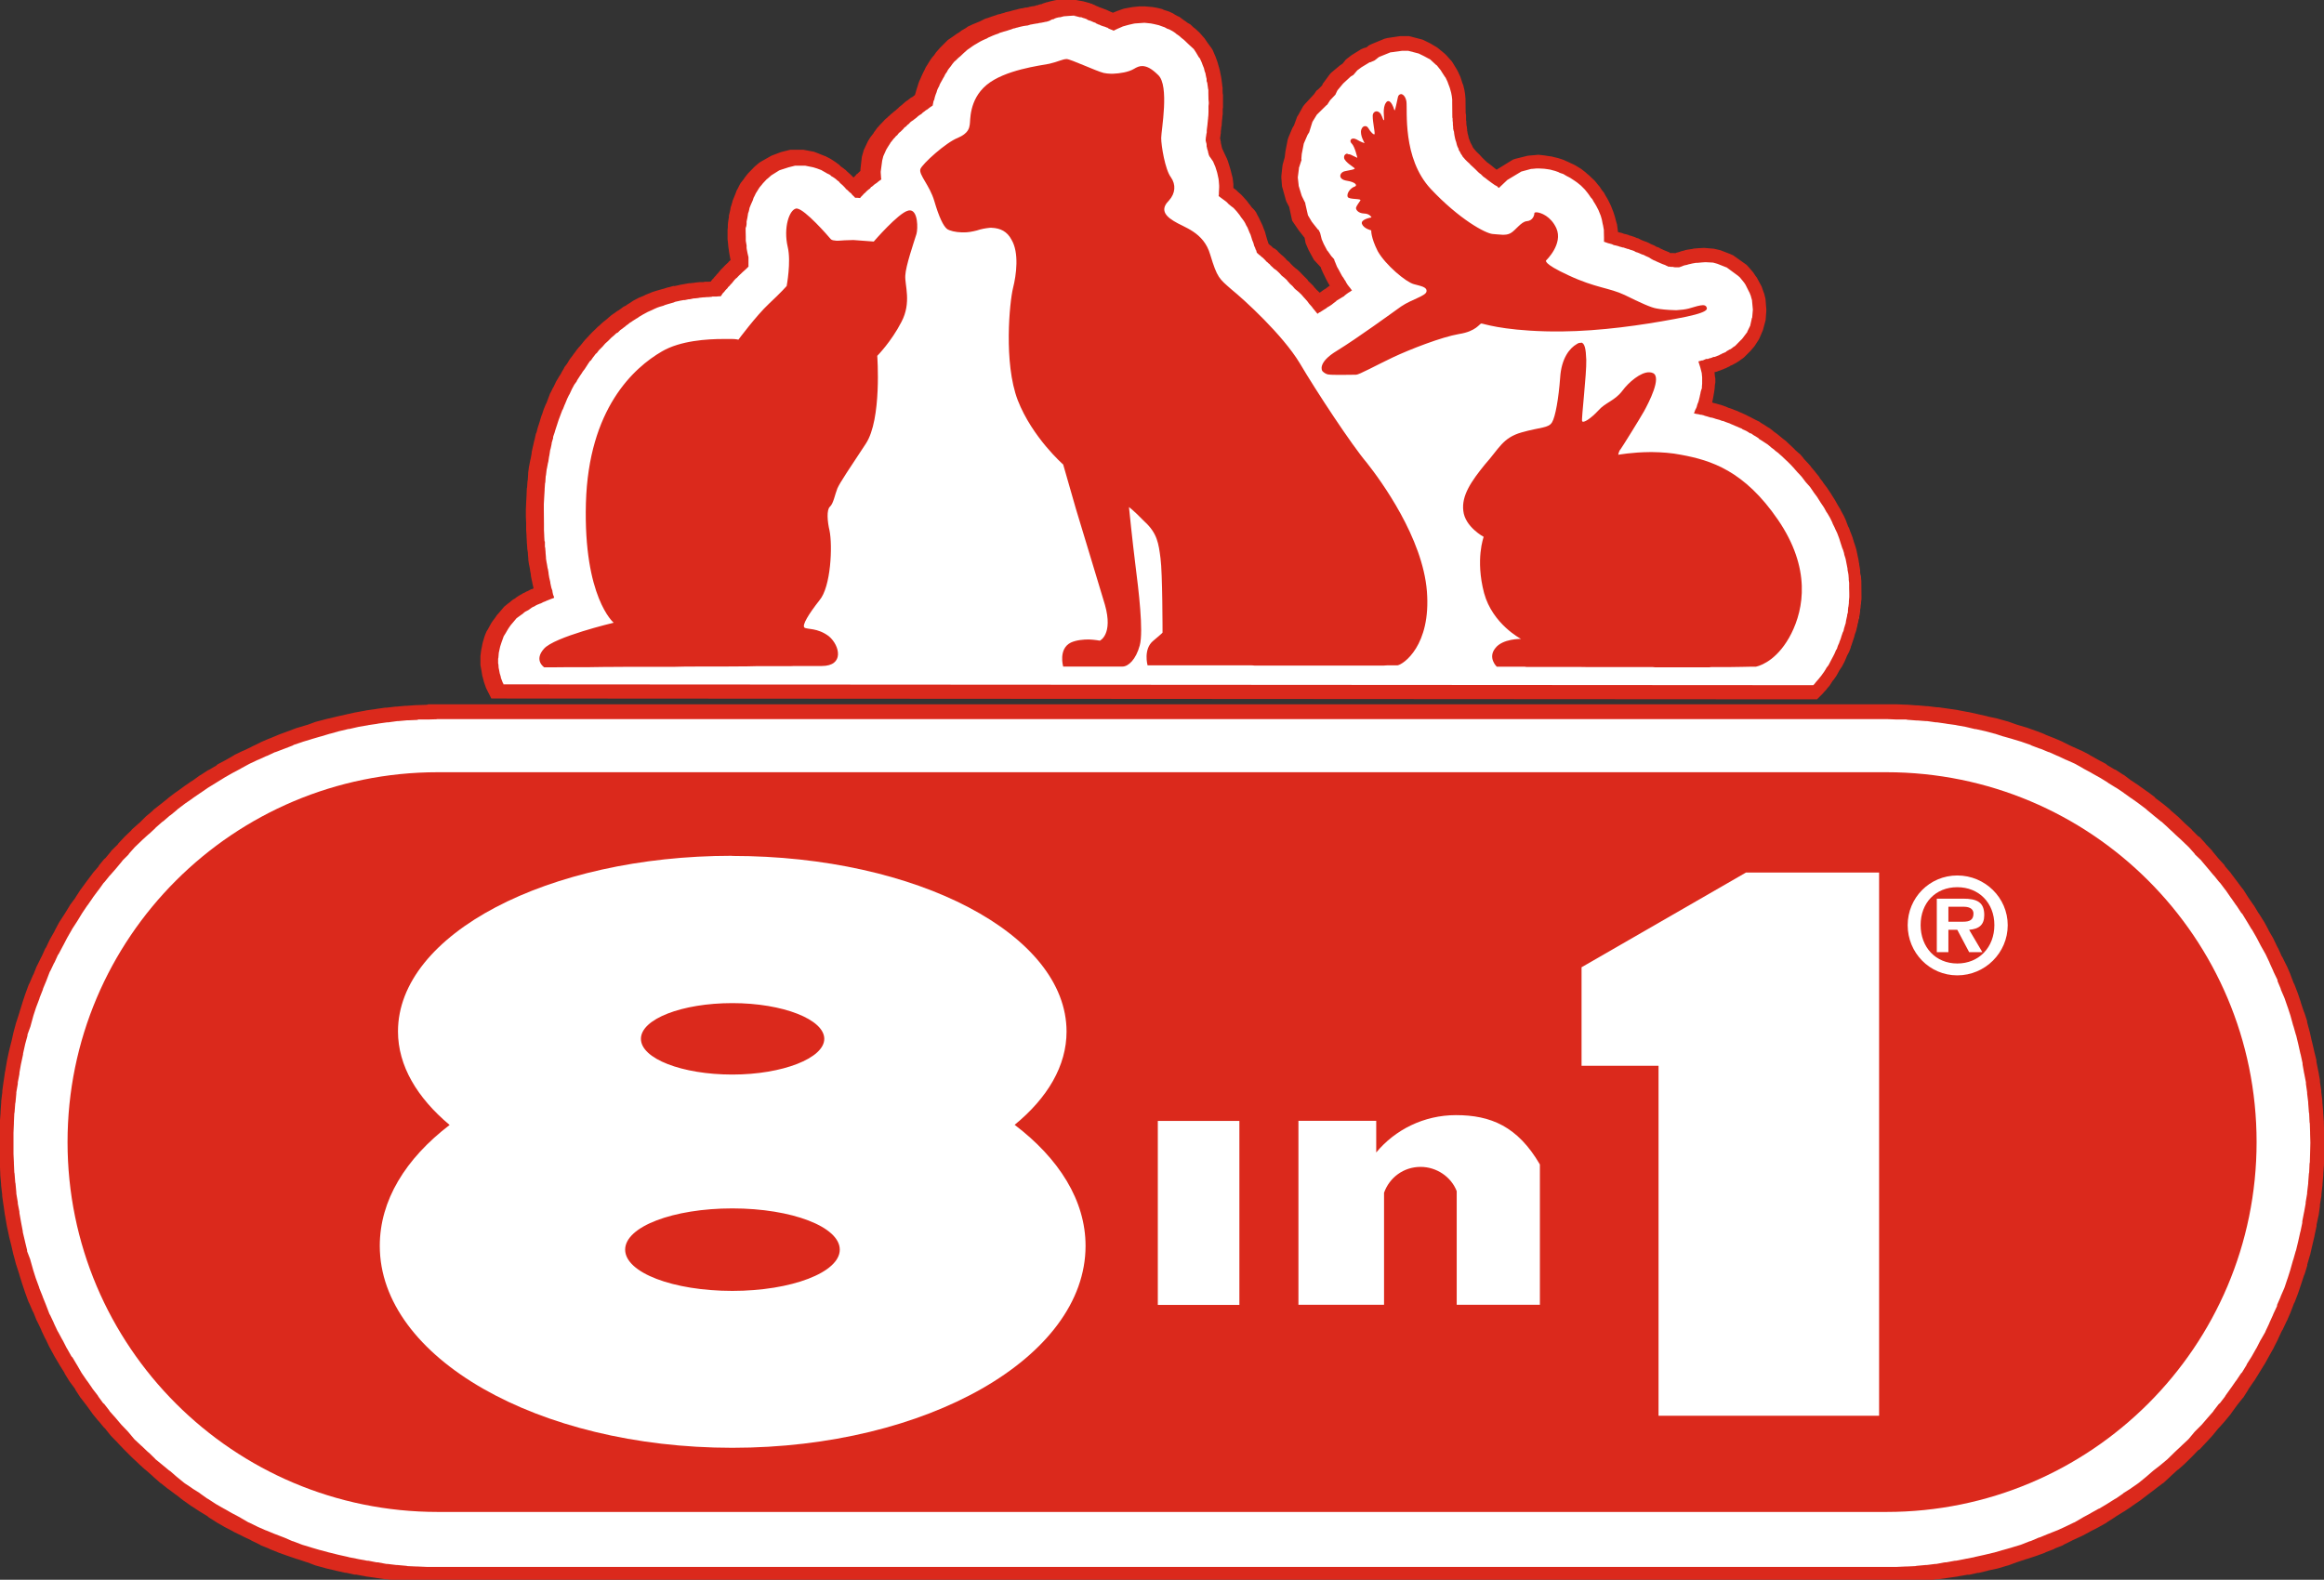
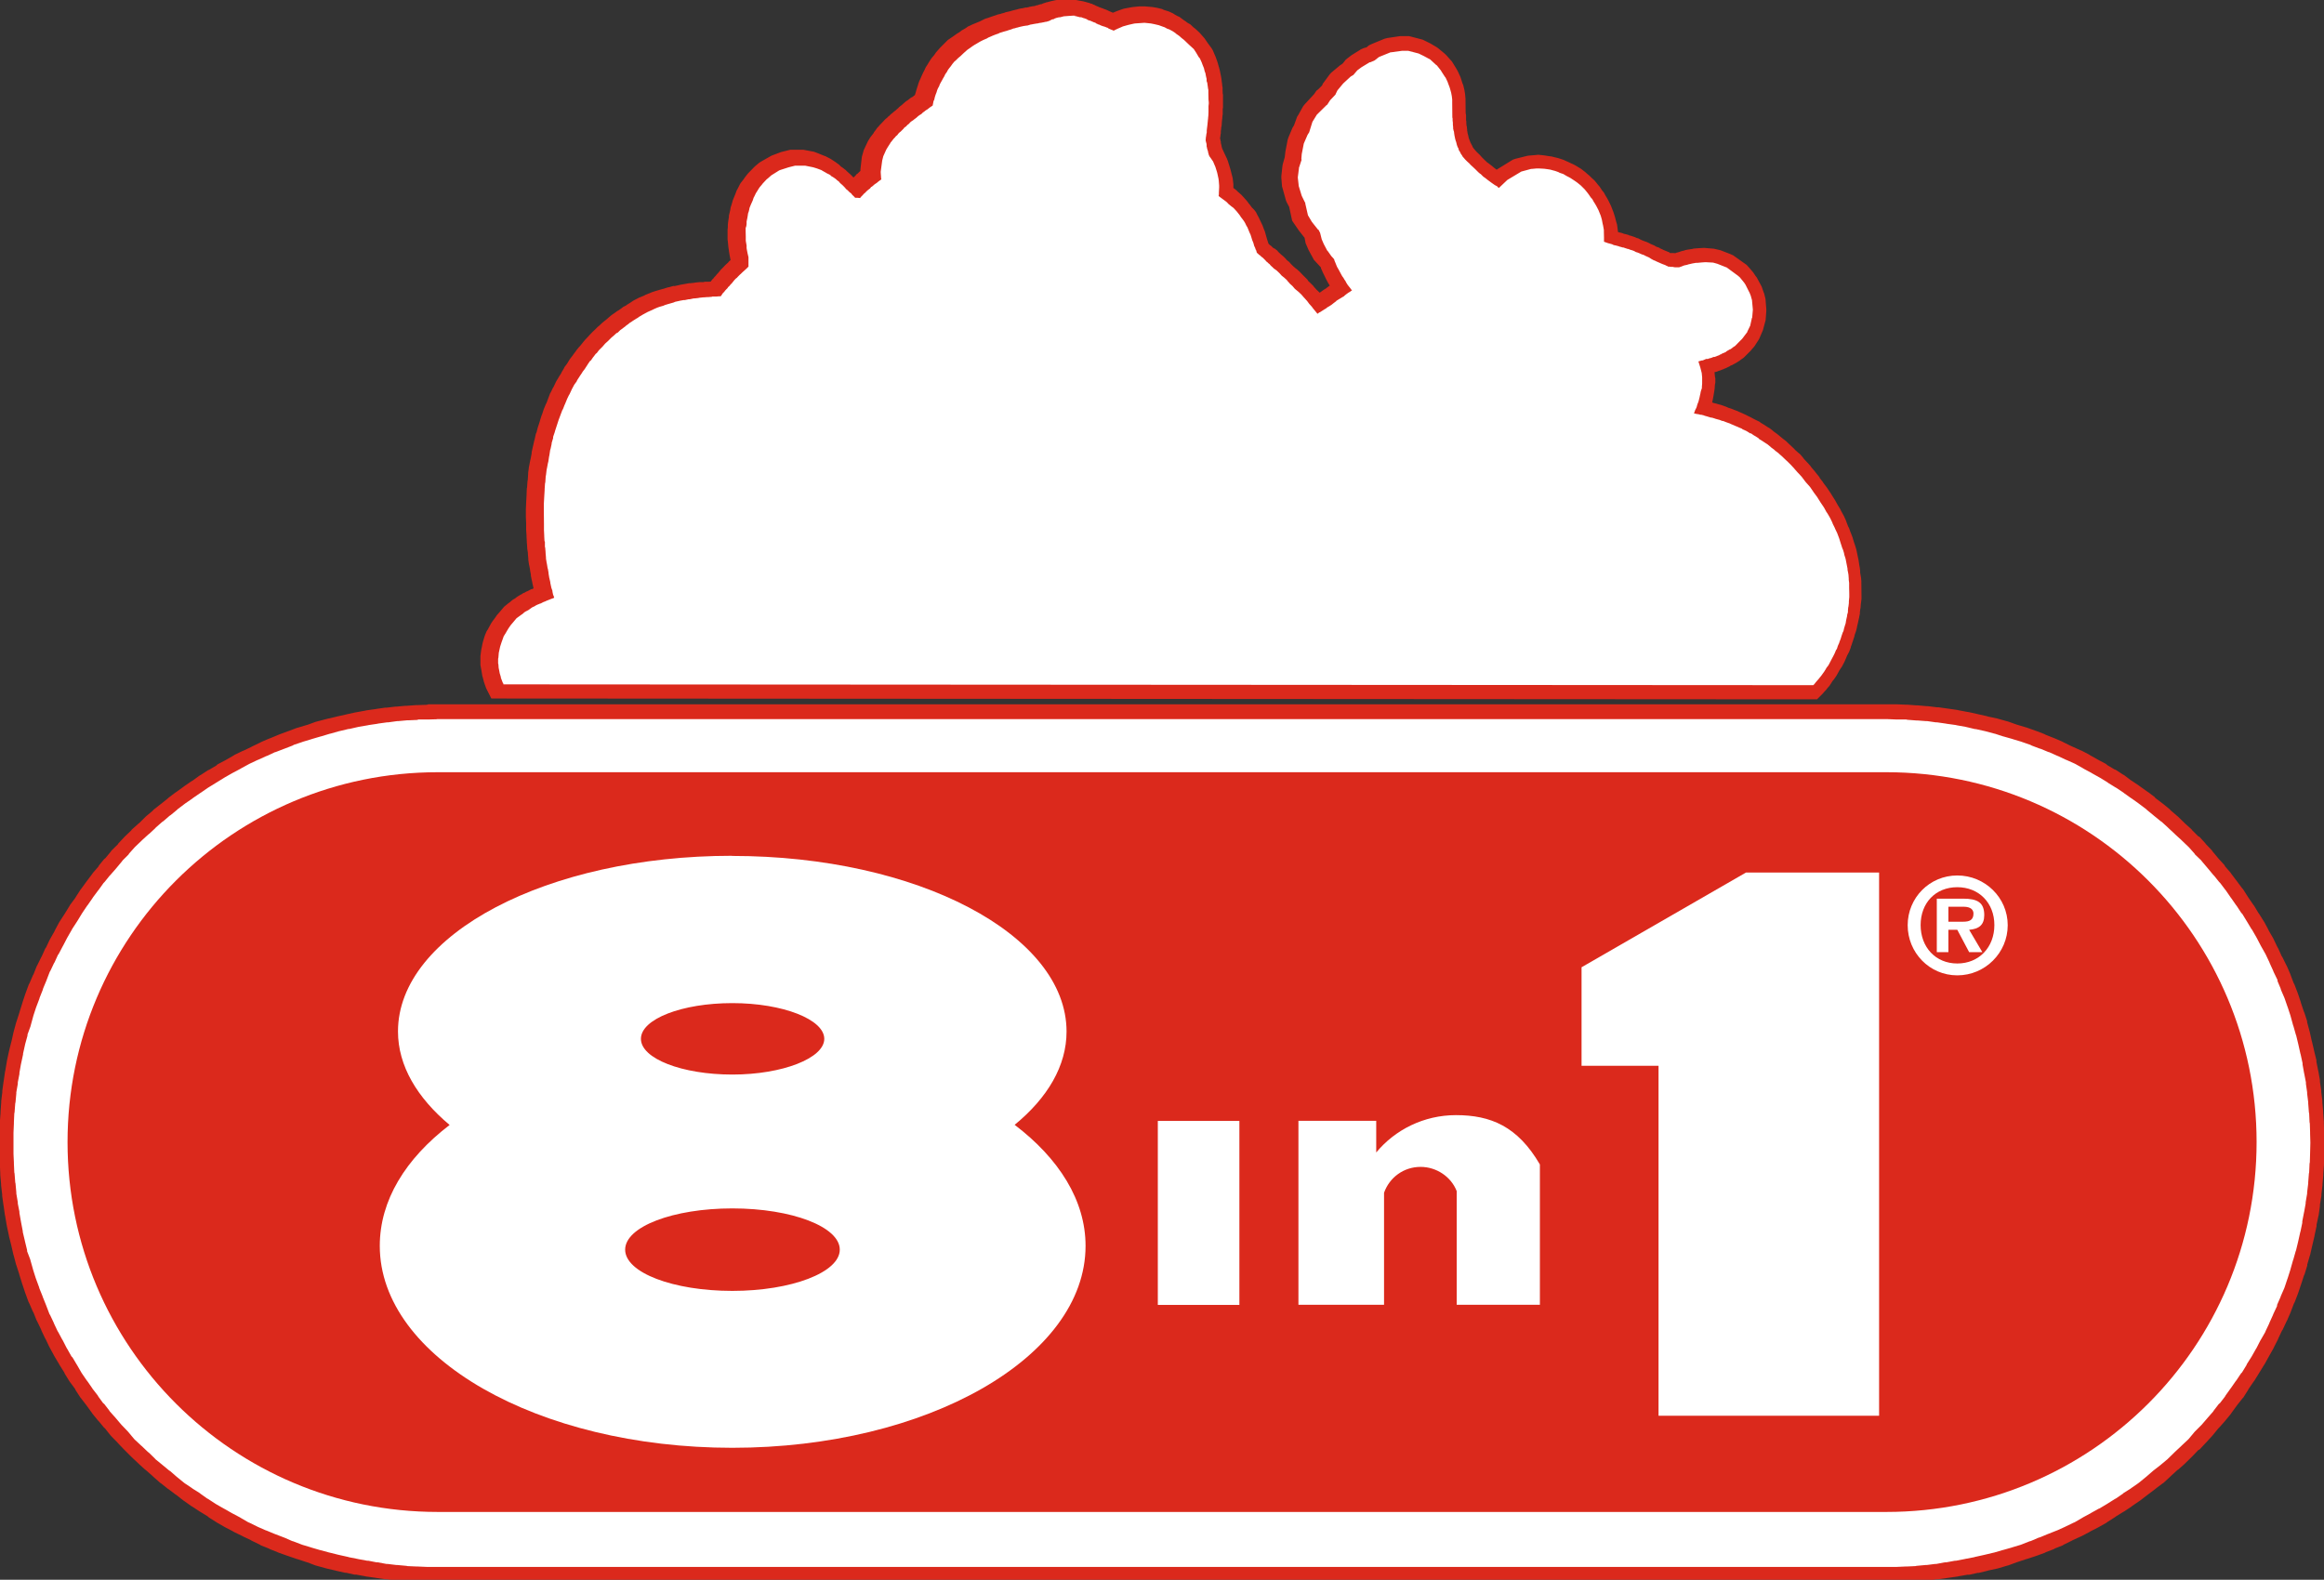
<svg xmlns="http://www.w3.org/2000/svg" id="Ebene_2" data-name="Ebene 2" viewBox="0 0 172.38 117.2">
  <rect x="0" y="0" width="172.38" height="117.2" fill="#333333" stroke="none" />
  <defs>
    <style>
      .cls-1, .cls-2 {
        fill: #fff;
      }

      .cls-1, .cls-3 {
        fill-rule: evenodd;
      }

      .cls-3 {
        fill: #db291c;
      }
    </style>
  </defs>
-   <path class="cls-1" d="M31.62,52.81l-.65.03h-.08l-.68.05h-.13l-.63.06-.09.02-.65.06-.11.02-.63.08-.11.02-.63.09-.08.02-.66.11-.11.02-.62.12h-.08s-.62.18-.62.18l-.13.02-.6.15-.09.03-.65.17-.08.03-.59.17-.09.03-.6.2-.11.03-.58.22-.09.03-.6.22-.11.03-.57.23-.08.05-.57.25-.09.03-.57.26-.09.03-.55.29-.06.03-.59.28-.09.05-.54.29-.09.06-.52.31-.09.06-.53.29-.08.06-.52.34-.08.05-.54.34-.06.05-.52.37-.08.04-.48.34-.08.08-.49.37-.06.06-.49.39-.08.06-.45.4-.09.06-.49.42-.05.06-.46.42-.06.05-.43.43-.08.08-.43.42-.06.08-.45.45-.06.08-.4.46-.06.08-.43.45-.04.06-.39.49-.09.06-.37.48-.06.08-.39.49-.05.06-.35.51-.05.06-.37.52-.06.08-.32.51-.05.09-.37.52-.05.09-.31.52-.03.08-.32.54-.05.08-.29.55-.05.09-.26.54-.05.08-.29.57-.03.11-.26.55-.03.09-.25.57-.03.08-.25.58-.03.09-.22.6-.03.11-.23.57-.03.09-.2.6-.03.09-.17.62-.03.08-.16.63-.03.09-.16.61-.03.09-.16.61v.09s-.14.65-.14.65v.11s-.12.62-.12.62l-.02.09-.09.63-.02.12-.08.61-.02.11-.08.65v.09l-.06.66v.11l-.06.65v.09l-.03.71v1.48l.02.12.02.65v.08l.06.66v.11l.06.65v.09l.08.66.02.11.08.63.02.11.09.65.02.08.11.63v.09s.14.65.14.65v.08s.17.63.17.63l.03.09.16.62.03.09.16.63.03.08.17.61.03.09.2.6.03.09.23.58.03.08.22.6.03.11.25.55.03.11.25.57.05.09.25.58.03.08.29.57.05.08.26.52.05.11.29.55.05.08.32.54.05.08.31.52.03.08.37.54.05.09.32.49.06.08.37.52.05.08.35.51.05.06.39.48.06.09.37.49.09.06.37.46.06.08.43.45.06.08.4.46.06.06.45.46.06.08.43.41.08.05.42.46.08.06.46.42.06.06.48.38.09.06.45.42.08.05.49.42.05.05.51.35.08.06.48.35.09.06.51.37.06.05.54.35.08.05.51.31.09.06.53.31.09.05.52.32.09.03.54.34.09.05.57.28.09.03.56.26.08.03.57.26.09.03.57.26.08.03.57.26.11.03.6.22.09.03.58.2.11.03.6.19.09.03.59.17.08.03.65.15.09.03.6.17.13.03.62.17.08.02.62.14.11.02.66.11.08.02.63.09.11.02.63.08.11.02.65.06.09.02.63.05h.13l.68.05h.08l.69.03h109.03l.68-.03h.09l.65-.05h.11l.65-.05.11-.02.63-.06.11-.02.63-.08.11-.02.66-.09.08-.02.62-.11.11-.02.65-.14.08-.02.62-.17.09-.03.65-.17.09-.03.6-.15.09-.03.6-.17.09-.03.6-.19.1-.03.6-.2.09-.03.6-.22.09-.03.57-.26.09-.03.56-.26.11-.03.55-.26.08-.03.57-.26.11-.03.55-.28.08-.05.55-.34.08-.03.52-.32.09-.05.51-.31.11-.06.53-.31.08-.05.52-.35.06-.05.49-.37.11-.06.48-.35.09-.06.49-.35.06-.05.49-.42.08-.05.48-.42.06-.06.46-.38.06-.06.46-.42.08-.06.45-.46.05-.05.43-.41.08-.08.46-.46.05-.06.4-.46.06-.08.42-.45.06-.08.39-.46.06-.06.39-.49.07-.09.38-.48.06-.06.34-.51.05-.08.39-.52.06-.08.33-.49.06-.09.34-.54.05-.08.29-.52.07-.08.29-.54.08-.08.28-.55.05-.11.28-.52.03-.08.3-.57.03-.08.26-.58.03-.09.28-.57.03-.11.23-.55.03-.11.22-.6.03-.08.2-.58.03-.09.22-.6.03-.09.17-.61.03-.08.17-.63.02-.09.17-.62v-.09s.17-.63.17-.63v-.08s.14-.65.14-.65l.02-.09.11-.63.02-.09.09-.63.02-.11.08-.63v-.11s.08-.66.08-.66v-.09s.07-.65.07-.65v-.11l.06-.66v-.08l.03-.69v-1.6l-.03-.66v-.09l-.06-.65v-.11l-.05-.66v-.09s-.08-.65-.08-.65v-.11s-.09-.61-.09-.61l-.02-.12-.09-.65-.02-.08-.11-.62-.02-.11-.12-.65v-.09s-.17-.61-.17-.61v-.09s-.19-.61-.19-.61l-.02-.09-.17-.63-.03-.08-.17-.62-.03-.09-.22-.6-.03-.09-.2-.57-.03-.11-.22-.6-.03-.09-.23-.58-.03-.08-.28-.57-.03-.09-.26-.55-.03-.11-.3-.57-.03-.08-.28-.54-.05-.09-.28-.55-.08-.08-.29-.54-.05-.08-.31-.52-.05-.09-.36-.52-.04-.09-.33-.51-.06-.08-.39-.52-.05-.06-.34-.51-.06-.06-.38-.49-.07-.08-.39-.48-.08-.06-.37-.49-.06-.06-.42-.45-.06-.08-.4-.48-.05-.06-.46-.45-.08-.08-.42-.42-.09-.08-.43-.43-.06-.06-.46-.4-.05-.06-.46-.42-.09-.06-.46-.4-.08-.06-.49-.39-.08-.06-.48-.37-.09-.08-.48-.34-.09-.04-.49-.37-.08-.05-.52-.34-.08-.05-.56-.34-.08-.06-.49-.29-.11-.06-.52-.31-.08-.06-.55-.29-.09-.05-.54-.28-.09-.03-.57-.29-.11-.03-.54-.26-.11-.03-.56-.25-.09-.05-.57-.23-.09-.03-.6-.22-.09-.03-.6-.22-.1-.03-.6-.2-.09-.03-.6-.17-.09-.03-.6-.17-.09-.03-.65-.15-.09-.02-.62-.17h-.08s-.65-.14-.65-.14l-.11-.02-.62-.11-.08-.02-.66-.09-.11-.02-.63-.08-.11-.02-.63-.06-.11-.02-.65-.06h-.11l-.65-.05h-.09l-.72-.03H31.62ZM60.14,11.75l.32.12.37.15.09.05.29.14.09.06.15.09.09.05.11.06.09.06.12.11.11.09.05.03.09.08.08.06.09.09.04.05.11.08.06.05.11.09.05.05.12.12h.02s.09.11.09.11l.05.03.11.11.02.02.12.11.1.12.11-.12.09-.09.05-.05.11-.09.02-.03.11-.09.03-.03.11-.11.03-.03.09-.08.08-.05.12-.09.08-.05.08-.06.03-.05v-.34l.09-.88.13-.43.26-.55.16-.26.17-.28.06-.08.04-.06.05-.06.13-.17.08-.09.03-.02.05-.06.11-.11.03-.03.17-.17.08-.08.11-.09.02-.02.11-.11.03-.05.14-.11.02-.02.12-.11h.01s.11-.12.11-.12l.06-.06.12-.11.11-.09h.01s.12-.14.12-.14l.08-.05.16-.11.14-.11.05-.03.12-.11.08-.03.12-.11.04-.02.11-.09.03-.02.12-.09.08-.06.08-.06.03-.11.02-.11.05-.17.03-.09.03-.15.06-.18.06-.17.06-.17.06-.15.06-.12.07-.19.09-.14.08-.17.12-.17.09-.18.12-.17.12-.17.09-.15.12-.17.15-.2.13-.15.14-.14.14-.17.19-.15.28-.23.33-.23.23-.2.19-.11.17-.11.11-.08.17-.11.14-.08.2-.09.12-.08.23-.09.09-.05.2-.08.11-.05.2-.09.08-.03.2-.08.08-.03.22-.06.08-.03.25-.06.08-.02.18-.06.1-.02.19-.06.06-.02.2-.08.02-.02.19-.05.09-.02.28-.06.14-.02.05-.02.2-.05h.05l.22-.05h.12s.17-.05.17-.05l.05-.03h.13s.12-.03.12-.03h.03s.09-.03.09-.03h.14s.05-.03.05-.03l.12-.02.1-.03h.06s.11-.05.11-.05l.03-.02.09-.03.06-.02.1-.03h.05s.09-.06.09-.06l.22-.06.09-.02.22-.05.09-.02.42-.03.36-.02.49.05.23.05.3.06h.06s.06.03.06.03l.1.02.11.05.1.03.12.05.05.02.09.03.08.03.11.05.11.05.05.02.12.06h.01l.13.06.14.05.03.02.08.03.17.06.14.05.14.06.12.06.03.02.12.06h.03s.07.03.07.03l.09-.03.31-.14.12-.08.29-.09.18-.03.4-.09h.14s.46-.08.46-.08h.34l.52.06.29.04.35.09.11.03.26.09.11.08.3.11.11.05.17.09.12.06.19.12.11.08.14.11.12.08.14.11.11.11.1.08.18.11.05.05.25.25.35.37.2.28.22.37.08.14.14.32.06.12.06.22.08.14.12.25.03.15.05.18.03.15.03.12.03.15.02.17.03.15v.15s.03.17.03.17v.09l.02.19v.25s.01,1.09.01,1.09v.15s-.01.05-.01.05l-.02.2v.05l-.02.17v.19s-.01.01-.01.01l-.02.2v.23s-.01.02-.01.02l-.02.11v.22s-.01.03-.01.03l-.02.11-.02.14v.02l-.02.14v.03l-.02.08v.05l.02.05v.11l.02.03.02.11v.03l.02.11.03.12v.08s0,0,0,0l.03.14.03.12.02.08v.03s.08.09.08.09l.15.32.13.29.06.15.14.42.04.17.08.4.02.17.03.4v.19s0,.34,0,.34l.14.09.14.14.12.12.19.11.12.11.11.09.12.14.14.15.12.12.13.17.11.14.11.14.11.15.11.18.09.17.11.17.09.19.16.2.08.19.08.2.08.18.06.22.08.26.06.19.04.18.03.09v.02l.03.08v.02s.06.03.06.03l.04.05.11.08.09.11.12.11.11.09.16.14h.03s.12.14.12.14l.22.15.02.03.14.12.16.14.03.02.16.17.05.03.16.15.17.17h.01s.19.2.19.2h.01s.15.18.15.18l.03.03.23.22.03.03.19.15.18.2.05.05.18.2.19.2.03.03.18.22h.02s.2.23.2.23l.2.22.03.06.08.08.11-.05.11-.09v-.02l.23-.14.17-.11.17-.11.16-.12h.02s.19-.14.19-.14l.2-.14v-.02s.2-.11.2-.11l.12-.08-.09-.11-.11-.14-.08-.09-.08-.15-.09-.15-.12-.23-.14-.29-.09-.22-.05-.11-.08-.17-.02-.05-.06-.15-.08-.08-.06-.08-.31-.41-.08-.08-.32-.54-.19-.43-.11-.46-.06-.11-.43-.55-.35-.6-.25-.97-.25-.43-.05-.09-.2-.81-.02-.09-.06-.57v-.09l.08-.69.02-.12.16-.51.03-.45.19-.83.03-.11.32-.65.06-.11.06-.08.22-.69.05-.09.33-.58.06-.09.76-.74h.02s.18-.29.18-.29l.06-.08.34-.32.08-.18.06-.08.37-.54.08-.08.63-.52.09-.08.11-.06.26-.29.36-.31.68-.38.11-.06.28-.08.23-.2.11-.06.92-.37.12-.03.86-.11h.58l.86.22.49.23.48.28.08.08.42.37.08.08.37.42.06.09.31.45.06.09.16.35.03.12.11.32.03.12.08.34.06.28.02.31.02.17v.59l.02.14v.68s.01.14.01.14l.02.14v.18s.03.11.03.11v.14s.01.03.01.03l.02.11.03.2.02.08h0s.03.12.03.12v.02l.05.17.03.11.03.11.05.14.04.12.02.03.02.02.05.12h.02l.05.09v.02l.03.05.06.08h0s.05.08.05.08l.03.05h.02l.12.14.13.14.2.19h.02l.19.2.15.15.2.18.03.03.11.11h.02s.22.18.22.18l.19.15.16.11.22.15.11.08.11.08.32-.31,1.09-.65.11-.06.82-.2.08-.02.37-.03h.26l.4.02.26.05.22.03.09.03.23.05.12.03.26.11.11.03.17.08.11.05.23.11.13.06.12.06.12.09.28.15.13.11.2.12.11.09.16.14.13.12.18.19.12.12.14.19.11.12.17.23.11.15.14.2.09.15.11.23.17.31.19.46.08.32.08.31.03.19.05.35v.17s.03.29.03.29v.05l.03.03.17.05.14.03.17.06.16.05.16.03v.02s.17.03.17.03l.08.02.16.05.02.02.14.05h.05s.15.05.15.05l.1.03.14.05.06.03.15.06.11.05.16.06.09.03.14.06.11.04.17.08.23.11.19.09.22.11.22.09.12.06.17.06.13.05.14.06.09.05.06.03h.02l.13.02.14.03h.34l.2-.08h.03l.14-.06h.03l.16-.05.11-.03.13-.03.15-.03.11-.02.19-.03.14-.02.31-.03h.37s.65.03.65.03l.4.11.69.28.12.06.92.65.17.17.25.31.15.22h.01v.02l.02.02.03.03.34.68.02.05.11.29v.05s.09.32.09.32v.05l.1.71v.08l-.06.63-.03.08-.14.58-.03.05-.22.49-.03.05-.28.43-.05.05-.13.17-.03.05-.51.48-.05.06-.15.09-.05.03-.17.14-.05.03-.28.15-.03.02h-.01l-.09.05-.28.14-.08.03-.05.02-.08.03-.06.03-.09.03-.13.03-.11.03-.1.03-.11.03-.03.02-.12.03-.03.03-.13.03-.12.03.05.31v.11s.04.35.04.35l.02.11v.42l-.03.26-.02.12v.18s-.03.11-.03.11l-.03.15-.03.14-.03.15-.03.11-.05.09-.03.14-.02.06-.05.12-.03.09v.03l.09.03h.06l.2.06.06.02.2.05.05.02.23.06.09.03.2.06.09.03.22.08.05.02.23.08.09.03.2.09.04.02.23.09.12.05.23.09.06.03.25.11.08.03.22.11.11.08.22.11.06.03.23.12.12.09.23.14.05.03.23.15.11.08.22.17.1.08.23.15.06.06.22.17.09.06.23.2.06.06.26.2.08.08.22.2.08.09.25.23.05.06.23.23.06.06.23.25.06.08.22.28.05.05.25.28.06.09.23.31.06.08.22.29h-.01l.05.06.28.35.28.4.23.37.05.09.17.29.06.09.16.31.06.11.16.29.03.08.14.34.06.12.14.29.05.08.11.31.05.12.09.26.03.09.09.31.03.12.09.28.03.12.06.29.03.11.05.26.03.17.05.28v.09s.05.25.05.25l.02.12.03.28v.11l.02.25.02.14v1.08l-.02.23-.02.15-.03.25v.09l-.03.22-.02.12-.03.22v.09s-.06.23-.06.23l-.03.12-.05.22-.02.08-.05.25-.03.06-.06.2-.05.12-.06.19-.02.06-.06.22-.03.09-.06.17-.03.08-.08.2-.03.09-.1.18-.03.09-.09.17-.03.05-.1.2-.17.37-.17.26-.06.11-.14.22-.06.14-.14.19-.08.09-.12.17-.11.12-.12.2-.11.09-.12.15-.11.11-.25.26-97.4-.05h-.34l-.2-.38-.03-.08-.14-.4-.03-.09-.08-.2-.02-.09-.06-.34-.02-.09-.03-.31v-.58l.05-.4v-.12s.08-.29.08-.29l.05-.11.11-.38.05-.11.1-.23.08-.12.17-.34.08-.11.13-.2.08-.11.16-.19.17-.23.31-.32.25-.2.13-.11.11-.08.16-.12.11-.08.11-.08.12-.08.14-.08.13-.06.06-.03.13-.08.09-.05.16-.06.09-.06.14-.08.03-.02.16-.06.06-.02.17-.06h.03s.14-.08.14-.08h.02l-.02-.05-.07-.23v-.09s-.08-.31-.08-.31v-.03l-.06-.26-.02-.08-.05-.32-.03-.06-.05-.29v-.05l-.05-.32v-.05l-.05-.35v-.08l-.06-.34v-.08l-.03-.32v-.08l-.03-.37v-.06l-.03-.37h.02l-.02-.04-.02-.43v-.42s-.01-1.08-.01-1.08v-.46s.03-.55.03-.55l.03-.49v-.08l.05-.45v-.08l.05-.46.03-.08.05-.43.02-.09.06-.4v-.08l.1-.4.02-.09.08-.4v-.11s.09-.37.09-.37l.02-.06.09-.38.03-.09.11-.35.02-.09.11-.35.03-.11.11-.32v-.06s.14-.34.14-.34l.05-.08.12-.34.03-.09.12-.31.03-.08.13-.28.05-.09.14-.31.06-.08.14-.29.05-.09.14-.26.03-.08.17-.25.05-.09.14-.25.06-.09.17-.23.05-.08.17-.25.05-.08.17-.2.03-.08.17-.22.06-.08.17-.22.06-.08.15-.18.08-.08.15-.2.05-.03.15-.2.1-.08.17-.17.05-.06.17-.15.06-.06.17-.15.08-.06.17-.17.03-.03.17-.14.08-.06.17-.14.05-.05.19-.14.06-.05.17-.12.05-.05.17-.11.09-.06.15-.12.03-.02.16-.11.06-.03.14-.11.08-.03.16-.09.06-.05.22-.12.4-.2.34-.17.14-.08.28-.11.17-.06.28-.09.12-.05.29-.08.11-.03.28-.09h.12s.28-.09.28-.09l.09-.02.29-.05.1-.03.28-.05.09-.02.28-.03.08-.02.26-.03h.11l.28-.03h.06l.25-.03h.08l.26-.02h.05l.23-.02h.14v-.02h.03s.1-.15.1-.15l.02-.03.12-.11.11-.12.03-.05.11-.11.11-.15.05-.05.11-.12v-.02s.11-.09.11-.09l.06-.05.11-.12.02-.03.11-.09.05-.06.09-.11.06-.05.09-.09.19-.17.11-.09v-.2l-.02-.11v-.08l-.06-.28-.05-.29v-.14s-.05-.19-.05-.19l-.02-.18-.02-.19v-.37l-.02-.14.02-.19v-.32l.02-.15.02-.2v-.17s.05-.17.05-.17l.02-.12.03-.17.05-.2.03-.15.03-.15.06-.15.06-.17.06-.15.06-.18.06-.12.09-.2.06-.14.12-.23.06-.11.17-.29.08-.09.18-.25.08-.09.32-.34.08-.08.29-.25.13-.08.57-.34.13-.06.66-.23.55-.14h.86l.71.12Z" />
-   <path class="cls-3" d="M54.32,25.15c.26,0,.45.05.45.05,0,0,1.32-1.78,2.26-2.66.94-.88,1.32-1.32,1.32-1.32,0,0,.34-1.8.08-2.89-.34-1.45.12-2.78.63-2.86h.05c.6.06,2.31,2.03,2.52,2.28.09.08.23.09.42.11h.11c.29-.02.69-.05,1.06-.05h.11c.61.05,1.48.11,1.48.11,0,0,1.83-2.12,2.54-2.29.06-.02.11-.03.17-.02.57.05.57,1.34.46,1.74-.2.65-.8,2.38-.83,3.09-.05.71.48,2-.29,3.45-.75,1.46-1.79,2.51-1.79,2.51,0,0,.35,4.72-.85,6.52-1.2,1.82-1.92,2.88-2.11,3.32-.18.45-.29,1.12-.55,1.35-.26.23-.19,1.11-.03,1.77.23,1.12.11,4.18-.75,5.18-.8,1.02-1.31,1.85-1.11,2.02.2.15.97,0,1.82.65.81.69,1.15,2.2-.54,2.2h-2.06c-.08,0-.15,0-.22.01h-1.86c-.49,0-1,0-1.51.02h-.32c-.52,0-1.06,0-1.6.01h-1.66c-.57,0-1.14,0-1.69.02h-3.28c-.54,0-1.05,0-1.52.01h-.29c-.51,0-.97.02-1.4.02h-1.6c-.46,0-.83.01-1.09.01h-.48s-.79-.51-.03-1.37c.75-.89,5.18-1.94,5.18-1.94,0,0-2.25-1.88-2.06-8.88.2-7,3.54-10.03,5.64-11.25,1.37-.8,3.35-.92,4.57-.92h.66ZM117.28,25.41c.26.05.35.45.38,1.28.03,1.05-.37,4.38-.31,4.55.08.19.66-.2,1.2-.78.52-.6,1.22-.72,1.78-1.46.48-.65,1.37-1.4,2-1.38.09,0,.2.02.28.06.66.31-.31,2.18-.66,2.82-.35.62-1.62,2.66-1.74,2.82-.14.14-.18.42-.18.42,0,0,1.02-.19,2.34-.2h.2c.69.01,1.42.06,2.12.2,2.23.41,4.69,1.18,7.18,4.81,2.49,3.63,1.91,6.63,1,8.45-.92,1.82-2.12,2.35-2.62,2.46h-.31c-.35,0-.95.03-1.71.03h-1.2c-.08,0-.17,0-.26.02h-3.98c-.11-.02-.22-.02-.34-.02h-4.69c-.22,0-.41-.01-.63-.01h-3.91c-.09-.02-.17-.02-.23-.02h-1.97s-.69-.65-.11-1.37c.54-.72,1.91-.69,1.91-.69,0,0-2.11-1.09-2.74-3.4-.66-2.51-.03-4.17-.03-4.17,0,0-1.38-.74-1.51-1.92-.15-1.15.61-2.23,1.6-3.45,1.05-1.17,1.31-1.98,2.72-2.38,1.41-.4,2-.31,2.26-.75.25-.4.49-1.8.6-3.29.09-1.48.72-2.22,1.23-2.51.11-.08.22-.11.31-.09ZM80.76,47.44c.46.02.82.09.82.09,0,0,1-.45.38-2.65-.68-2.22-1.48-4.94-2.15-7.11-.62-2.15-.95-3.31-.95-3.31,0,0-2.29-2-3.37-4.77-1.06-2.77-.6-7.32-.35-8.32.25-.99.46-2.62-.11-3.58-.32-.62-.83-.86-1.46-.89h-.15c-.31.03-.65.09-.97.2-.35.09-.66.14-.94.14h-.15c-.49-.01-.92-.12-1.11-.25-.28-.22-.6-.88-.95-2.08-.35-1.18-1.17-1.95-1.03-2.37.14-.38,1.89-1.97,2.77-2.31.8-.34.85-.74.89-.98.06-.25-.09-1.83,1.25-2.95,1.35-1.12,3.95-1.43,4.65-1.57.66-.15.99-.35,1.29-.35.28,0,2.18.89,2.74,1.03.17.03.34.06.54.06h.15c.51-.02,1.15-.12,1.54-.35.23-.14.43-.23.66-.22.35.02.68.2,1.15.66.86.78.23,4.12.23,4.68s.29,2.35.72,2.91c.38.54.34,1.19-.14,1.72-.54.54-.48,1.02.34,1.52.75.49,2.23.8,2.72,2.51.52,1.72.66,1.77,1.57,2.57.95.77,3.78,3.35,5.06,5.46,1.25,2.12,3.86,6.08,4.98,7.4,1.06,1.34,4.15,5.57,4.46,9.55.31,4-1.74,5.41-2.18,5.48h-.63c-.12,0-.26,0-.42.02h-9.52c-.14-.02-.28-.02-.37-.02h-7.6s-.34-1.21.43-1.83c.72-.6.68-.6.68-.6,0,0,0-4.42-.15-5.51-.14-1.08-.23-1.86-1.2-2.74-.89-.91-1.14-1.06-1.14-1.06,0,0,.25,2.48.48,4.31.23,1.8.61,4.91.32,5.95-.28,1.05-.85,1.57-1.28,1.57h-4.4s-.38-1.31.57-1.78c.42-.19.94-.23,1.34-.23ZM99.94,11.43c.09,0,.22.02.34.09l.4.19s-.18-.82-.41-1.05c-.2-.19-.08-.4.14-.38.06,0,.12.03.2.06.37.22.61.28.61.28,0,0-.37-.6-.25-1,.06-.18.17-.26.26-.26h.06c.08,0,.15.06.22.17.12.23.43.55.45.4.02-.17-.14-.89-.14-1.29-.02-.25.14-.38.29-.38.11,0,.23.08.31.2.14.26.17.46.22.46l.02-.03c.03-.09-.14-.91.15-1.28.05-.08.11-.11.17-.11.2,0,.38.43.43.63l.03.06c.06-.02.18-.71.25-.99.03-.15.14-.22.25-.22.15.03.32.2.38.55.09.63-.32,4.2,1.8,6.48,2.11,2.25,4.06,3.31,4.6,3.35.51.03.97.14,1.32-.06.37-.2.78-.85,1.2-.89.45-.03.57-.43.57-.6,0-.03.05-.06.17-.06.31.02,1.05.29,1.46,1.18.52,1.17-.75,2.38-.75,2.38,0,0-.34.2,1.66,1.12,2.01.94,3.01.91,4.17,1.46,1.11.55,1.98.95,2.38,1,.25.05.78.11,1.34.12h.14c.31-.02.61-.05.88-.12.49-.15.85-.25,1.05-.25.09,0,.17.02.23.08.12.2.38.46-2.35.95-2.41.45-5.43.89-8.38.92h-.6c-.2,0-.38-.01-.58-.01-3.32-.09-4.61-.58-4.75-.58s-.37.58-1.66.78c-1.29.22-3.65,1.14-4.92,1.74-1.26.6-2.49,1.28-2.71,1.28-.09,0-.49.01-.92.01h-.51c-.31,0-.55-.01-.65-.03-.28-.06-.43-.26-.43-.26,0,0-.42-.6,1.12-1.52,1.52-.94,3.95-2.71,4.72-3.26.81-.55,1.85-.78,1.89-1.12.05-.34-.45-.4-.94-.54-.58-.15-2.11-1.43-2.68-2.45-.52-1.03-.48-1.54-.48-1.54,0,0-.55-.12-.69-.48-.12-.35.71-.48.71-.48,0,0-.12-.28-.55-.29-.45-.02-.61-.29-.6-.42.03-.15.23-.4.32-.54.12-.18-.85-.05-.94-.28-.09-.25.2-.66.55-.77.18-.09.03-.32-.6-.42-.72-.11-.55-.63-.15-.71.37-.09.77-.12.72-.22-.03-.05-.72-.45-.78-.75-.03-.2.08-.32.26-.34Z" />
+   <path class="cls-1" d="M31.62,52.81l-.65.03h-.08l-.68.05h-.13l-.63.06-.09.02-.65.06-.11.02-.63.08-.11.02-.63.09-.08.02-.66.11-.11.02-.62.12h-.08s-.62.18-.62.18l-.13.02-.6.15-.09.03-.65.17-.08.03-.59.17-.09.03-.6.2-.11.03-.58.22-.09.03-.6.22-.11.03-.57.23-.08.05-.57.25-.09.03-.57.26-.09.03-.55.29-.06.03-.59.28-.09.05-.54.29-.09.06-.52.31-.09.06-.53.29-.08.06-.52.34-.08.05-.54.34-.06.05-.52.37-.08.04-.48.34-.08.08-.49.37-.06.06-.49.39-.08.06-.45.4-.09.06-.49.42-.05.06-.46.42-.06.05-.43.43-.08.08-.43.42-.06.08-.45.45-.06.08-.4.46-.06.08-.43.45-.04.06-.39.49-.09.06-.37.48-.06.08-.39.49-.05.06-.35.51-.05.06-.37.52-.06.08-.32.51-.05.09-.37.52-.05.09-.31.52-.03.08-.32.54-.05.08-.29.55-.05.09-.26.54-.05.08-.29.57-.03.11-.26.55-.03.09-.25.57-.03.08-.25.58-.03.09-.22.6-.03.11-.23.57-.03.09-.2.6-.03.09-.17.62-.03.08-.16.63-.03.09-.16.61-.03.09-.16.61v.09s-.14.65-.14.65v.11s-.12.62-.12.62l-.02.09-.09.63-.02.12-.08.61-.02.11-.08.65v.09l-.06.66v.11l-.06.65v.09l-.03.71v1.48l.02.12.02.65v.08l.06.66v.11l.06.65v.09l.08.66.02.11.08.63.02.11.09.65.02.08.11.63v.09s.14.65.14.65v.08s.17.63.17.63l.03.09.16.62.03.09.16.63.03.08.17.61.03.09.2.6.03.09.23.58.03.08.22.6.03.11.25.55.03.11.25.57.05.09.25.58.03.08.29.57.05.08.26.52.05.11.29.55.05.08.32.54.05.08.31.52.03.08.37.54.05.09.32.49.06.08.37.52.05.08.35.51.05.06.39.48.06.09.37.49.09.06.37.46.06.08.43.45.06.08.4.46.06.06.45.46.06.08.43.41.08.05.42.46.08.06.46.42.06.06.48.38.09.06.45.42.08.05.49.42.05.05.51.35.08.06.48.35.09.06.51.37.06.05.54.35.08.05.51.31.09.06.53.31.09.05.52.32.09.03.54.34.09.05.57.28.09.03.56.26.08.03.57.26.09.03.57.26.08.03.57.26.11.03.6.22.09.03.58.2.11.03.6.19.09.03.59.17.08.03.65.15.09.03.6.17.13.03.62.17.08.02.62.14.11.02.66.11.08.02.63.09.11.02.63.08.11.02.65.06.09.02.63.05h.13l.68.05h.08l.69.03h109.03l.68-.03h.09l.65-.05h.11l.65-.05.11-.02.63-.06.11-.02.63-.08.11-.02.66-.09.08-.02.62-.11.11-.02.65-.14.08-.02.62-.17.09-.03.65-.17.09-.03.6-.15.09-.03.6-.17.09-.03.6-.19.1-.03.6-.2.09-.03.6-.22.09-.03.57-.26.09-.03.56-.26.11-.03.55-.26.08-.03.57-.26.11-.03.55-.28.08-.05.55-.34.08-.03.52-.32.09-.05.51-.31.11-.06.53-.31.08-.05.52-.35.06-.05.49-.37.11-.06.48-.35.09-.06.49-.35.06-.05.49-.42.08-.05.48-.42.06-.06.46-.38.06-.06.46-.42.08-.06.45-.46.05-.05.43-.41.08-.08.46-.46.05-.06.4-.46.06-.08.42-.45.06-.08.39-.46.06-.06.39-.49.07-.09.38-.48.06-.06.34-.51.05-.08.39-.52.06-.08.33-.49.06-.09.34-.54.05-.08.29-.52.07-.08.29-.54.08-.08.28-.55.05-.11.28-.52.03-.08.3-.57.03-.08.26-.58.03-.09.28-.57.03-.11.23-.55.03-.11.22-.6.03-.08.2-.58.03-.09.22-.6.03-.09.17-.61.03-.08.17-.63.02-.09.17-.62v-.09s.17-.63.17-.63v-.08s.14-.65.14-.65l.02-.09.11-.63.02-.09.09-.63.02-.11.08-.63v-.11s.08-.66.08-.66v-.09s.07-.65.07-.65v-.11l.06-.66v-.08l.03-.69v-1.6l-.03-.66v-.09l-.06-.65v-.11l-.05-.66v-.09s-.08-.65-.08-.65v-.11s-.09-.61-.09-.61l-.02-.12-.09-.65-.02-.08-.11-.62-.02-.11-.12-.65v-.09s-.17-.61-.17-.61v-.09s-.19-.61-.19-.61l-.02-.09-.17-.63-.03-.08-.17-.62-.03-.09-.22-.6-.03-.09-.2-.57-.03-.11-.22-.6-.03-.09-.23-.58-.03-.08-.28-.57-.03-.09-.26-.55-.03-.11-.3-.57-.03-.08-.28-.54-.05-.09-.28-.55-.08-.08-.29-.54-.05-.08-.31-.52-.05-.09-.36-.52-.04-.09-.33-.51-.06-.08-.39-.52-.05-.06-.34-.51-.06-.06-.38-.49-.07-.08-.39-.48-.08-.06-.37-.49-.06-.06-.42-.45-.06-.08-.4-.48-.05-.06-.46-.45-.08-.08-.42-.42-.09-.08-.43-.43-.06-.06-.46-.4-.05-.06-.46-.42-.09-.06-.46-.4-.08-.06-.49-.39-.08-.06-.48-.37-.09-.08-.48-.34-.09-.04-.49-.37-.08-.05-.52-.34-.08-.05-.56-.34-.08-.06-.49-.29-.11-.06-.52-.31-.08-.06-.55-.29-.09-.05-.54-.28-.09-.03-.57-.29-.11-.03-.54-.26-.11-.03-.56-.25-.09-.05-.57-.23-.09-.03-.6-.22-.09-.03-.6-.22-.1-.03-.6-.2-.09-.03-.6-.17-.09-.03-.6-.17-.09-.03-.65-.15-.09-.02-.62-.17h-.08s-.65-.14-.65-.14l-.11-.02-.62-.11-.08-.02-.66-.09-.11-.02-.63-.08-.11-.02-.63-.06-.11-.02-.65-.06h-.11l-.65-.05h-.09l-.72-.03H31.62ZM60.14,11.75l.32.12.37.15.09.05.29.14.09.06.15.09.09.05.11.06.09.06.12.11.11.09.05.03.09.08.08.06.09.09.04.05.11.08.06.05.11.09.05.05.12.12s.09.11.09.11l.05.03.11.11.02.02.12.11.1.12.11-.12.09-.09.05-.05.11-.09.02-.03.11-.09.03-.03.11-.11.03-.03.09-.08.08-.05.12-.09.08-.05.08-.06.03-.05v-.34l.09-.88.13-.43.26-.55.16-.26.17-.28.06-.08.04-.06.05-.06.13-.17.08-.09.03-.02.05-.06.11-.11.03-.03.17-.17.08-.08.11-.09.02-.02.11-.11.03-.05.14-.11.02-.02.12-.11h.01s.11-.12.11-.12l.06-.06.12-.11.11-.09h.01s.12-.14.12-.14l.08-.05.16-.11.14-.11.05-.03.12-.11.08-.03.12-.11.04-.02.11-.09.03-.02.12-.09.08-.06.08-.06.03-.11.02-.11.05-.17.03-.09.03-.15.06-.18.06-.17.06-.17.06-.15.06-.12.07-.19.09-.14.08-.17.12-.17.09-.18.12-.17.12-.17.09-.15.12-.17.15-.2.13-.15.14-.14.14-.17.19-.15.28-.23.33-.23.23-.2.19-.11.17-.11.11-.08.17-.11.14-.08.2-.09.12-.08.23-.09.09-.05.2-.08.11-.05.2-.09.08-.03.2-.08.08-.03.22-.06.08-.03.25-.06.08-.02.18-.06.1-.02.19-.06.06-.02.2-.08.02-.02.19-.05.09-.02.28-.06.14-.02.05-.02.2-.05h.05l.22-.05h.12s.17-.05.17-.05l.05-.03h.13s.12-.03.12-.03h.03s.09-.03.09-.03h.14s.05-.03.05-.03l.12-.02.1-.03h.06s.11-.05.11-.05l.03-.02.09-.03.06-.02.1-.03h.05s.09-.06.09-.06l.22-.06.09-.02.22-.05.09-.02.42-.03.36-.02.49.05.23.05.3.06h.06s.06.03.06.03l.1.02.11.05.1.03.12.05.05.02.09.03.08.03.11.05.11.05.05.02.12.06h.01l.13.06.14.05.03.02.08.03.17.06.14.05.14.06.12.06.03.02.12.06h.03s.07.03.07.03l.09-.03.31-.14.12-.08.29-.09.18-.03.4-.09h.14s.46-.08.46-.08h.34l.52.06.29.04.35.09.11.03.26.09.11.08.3.11.11.05.17.09.12.06.19.12.11.08.14.11.12.08.14.11.11.11.1.08.18.11.05.05.25.25.35.37.2.28.22.37.08.14.14.32.06.12.06.22.08.14.12.25.03.15.05.18.03.15.03.12.03.15.02.17.03.15v.15s.03.17.03.17v.09l.02.19v.25s.01,1.09.01,1.09v.15s-.01.05-.01.05l-.02.2v.05l-.02.17v.19s-.01.01-.01.01l-.02.2v.23s-.01.02-.01.02l-.02.11v.22s-.01.03-.01.03l-.02.11-.02.14v.02l-.02.14v.03l-.02.08v.05l.02.05v.11l.02.03.02.11v.03l.02.11.03.12v.08s0,0,0,0l.03.14.03.12.02.08v.03s.08.09.08.09l.15.32.13.29.06.15.14.42.04.17.08.4.02.17.03.4v.19s0,.34,0,.34l.14.09.14.14.12.12.19.11.12.11.11.09.12.14.14.15.12.12.13.17.11.14.11.14.11.15.11.18.09.17.11.17.09.19.16.2.08.19.08.2.08.18.06.22.08.26.06.19.04.18.03.09v.02l.03.08v.02s.06.03.06.03l.04.05.11.08.09.11.12.11.11.09.16.14h.03s.12.14.12.14l.22.15.02.03.14.12.16.14.03.02.16.17.05.03.16.15.17.17h.01s.19.2.19.2h.01s.15.18.15.18l.03.03.23.22.03.03.19.15.18.2.05.05.18.2.19.2.03.03.18.22h.02s.2.23.2.23l.2.22.03.06.08.08.11-.05.11-.09v-.02l.23-.14.17-.11.17-.11.16-.12h.02s.19-.14.19-.14l.2-.14v-.02s.2-.11.2-.11l.12-.08-.09-.11-.11-.14-.08-.09-.08-.15-.09-.15-.12-.23-.14-.29-.09-.22-.05-.11-.08-.17-.02-.05-.06-.15-.08-.08-.06-.08-.31-.41-.08-.08-.32-.54-.19-.43-.11-.46-.06-.11-.43-.55-.35-.6-.25-.97-.25-.43-.05-.09-.2-.81-.02-.09-.06-.57v-.09l.08-.69.02-.12.16-.51.03-.45.19-.83.03-.11.32-.65.06-.11.06-.08.22-.69.05-.09.33-.58.06-.09.76-.74h.02s.18-.29.18-.29l.06-.08.34-.32.08-.18.06-.08.37-.54.08-.08.63-.52.09-.08.11-.06.26-.29.36-.31.68-.38.11-.06.28-.08.23-.2.11-.06.92-.37.12-.03.86-.11h.58l.86.22.49.23.48.28.08.08.42.37.08.08.37.42.06.09.31.45.06.09.16.35.03.12.11.32.03.12.08.34.06.28.02.31.02.17v.59l.02.14v.68s.01.14.01.14l.02.14v.18s.03.11.03.11v.14s.01.03.01.03l.02.11.03.2.02.08h0s.03.12.03.12v.02l.05.17.03.11.03.11.05.14.04.12.02.03.02.02.05.12h.02l.05.09v.02l.03.05.06.08h0s.05.08.05.08l.03.05h.02l.12.14.13.14.2.19h.02l.19.2.15.15.2.18.03.03.11.11h.02s.22.18.22.18l.19.15.16.11.22.15.11.08.11.08.32-.31,1.09-.65.11-.06.82-.2.08-.02.37-.03h.26l.4.02.26.05.22.03.09.03.23.05.12.03.26.11.11.03.17.08.11.05.23.11.13.06.12.06.12.09.28.15.13.11.2.12.11.09.16.14.13.12.18.19.12.12.14.19.11.12.17.23.11.15.14.2.09.15.11.23.17.31.19.46.08.32.08.31.03.19.05.35v.17s.03.29.03.29v.05l.03.03.17.05.14.03.17.06.16.05.16.03v.02s.17.03.17.03l.08.02.16.05.02.02.14.05h.05s.15.05.15.05l.1.03.14.05.06.03.15.06.11.05.16.06.09.03.14.06.11.04.17.08.23.11.19.09.22.11.22.09.12.06.17.06.13.05.14.06.09.05.06.03h.02l.13.02.14.03h.34l.2-.08h.03l.14-.06h.03l.16-.05.11-.03.13-.03.15-.03.11-.02.19-.03.14-.02.31-.03h.37s.65.03.65.03l.4.11.69.28.12.06.92.65.17.17.25.31.15.22h.01v.02l.02.02.03.03.34.68.02.05.11.29v.05s.09.32.09.32v.05l.1.71v.08l-.06.63-.03.08-.14.58-.03.05-.22.49-.03.05-.28.43-.05.05-.13.17-.03.05-.51.48-.05.06-.15.09-.05.03-.17.14-.05.03-.28.15-.03.02h-.01l-.09.05-.28.14-.08.03-.05.02-.08.03-.06.03-.09.03-.13.03-.11.03-.1.03-.11.03-.03.02-.12.03-.03.03-.13.03-.12.03.05.31v.11s.04.35.04.35l.02.11v.42l-.03.26-.02.12v.18s-.03.11-.03.11l-.03.15-.03.14-.03.15-.03.11-.05.09-.03.14-.02.06-.05.12-.03.09v.03l.09.03h.06l.2.06.06.02.2.05.05.02.23.06.09.03.2.06.09.03.22.08.05.02.23.08.09.03.2.09.04.02.23.09.12.05.23.09.06.03.25.11.08.03.22.11.11.08.22.11.06.03.23.12.12.09.23.14.05.03.23.15.11.08.22.17.1.08.23.15.06.06.22.17.09.06.23.2.06.06.26.2.08.08.22.2.08.09.25.23.05.06.23.23.06.06.23.25.06.08.22.28.05.05.25.28.06.09.23.31.06.08.22.29h-.01l.05.06.28.35.28.4.23.37.05.09.17.29.06.09.16.31.06.11.16.29.03.08.14.34.06.12.14.29.05.08.11.31.05.12.09.26.03.09.09.31.03.12.09.28.03.12.06.29.03.11.05.26.03.17.05.28v.09s.05.25.05.25l.02.12.03.28v.11l.02.25.02.14v1.08l-.02.23-.02.15-.03.25v.09l-.03.22-.02.12-.03.22v.09s-.06.23-.06.23l-.03.12-.05.22-.02.08-.05.25-.03.06-.06.2-.05.12-.06.19-.02.06-.06.22-.03.09-.06.17-.03.08-.08.2-.03.09-.1.18-.03.09-.09.17-.03.05-.1.2-.17.37-.17.26-.06.11-.14.22-.06.14-.14.19-.08.09-.12.17-.11.12-.12.2-.11.09-.12.15-.11.11-.25.26-97.4-.05h-.34l-.2-.38-.03-.08-.14-.4-.03-.09-.08-.2-.02-.09-.06-.34-.02-.09-.03-.31v-.58l.05-.4v-.12s.08-.29.08-.29l.05-.11.11-.38.05-.11.1-.23.08-.12.17-.34.08-.11.13-.2.08-.11.16-.19.17-.23.31-.32.25-.2.13-.11.11-.08.16-.12.11-.08.11-.08.12-.08.14-.08.13-.06.06-.03.13-.08.09-.05.16-.06.09-.06.14-.08.03-.02.16-.06.06-.02.17-.06h.03s.14-.08.14-.08h.02l-.02-.05-.07-.23v-.09s-.08-.31-.08-.31v-.03l-.06-.26-.02-.08-.05-.32-.03-.06-.05-.29v-.05l-.05-.32v-.05l-.05-.35v-.08l-.06-.34v-.08l-.03-.32v-.08l-.03-.37v-.06l-.03-.37h.02l-.02-.04-.02-.43v-.42s-.01-1.08-.01-1.08v-.46s.03-.55.03-.55l.03-.49v-.08l.05-.45v-.08l.05-.46.03-.08.05-.43.02-.09.06-.4v-.08l.1-.4.02-.09.08-.4v-.11s.09-.37.09-.37l.02-.06.09-.38.03-.09.11-.35.02-.09.11-.35.03-.11.11-.32v-.06s.14-.34.14-.34l.05-.08.12-.34.03-.09.12-.31.03-.08.13-.28.05-.09.14-.31.06-.08.14-.29.05-.09.14-.26.03-.08.17-.25.05-.09.14-.25.06-.09.17-.23.05-.08.17-.25.05-.08.17-.2.03-.08.17-.22.06-.08.17-.22.06-.08.15-.18.08-.08.15-.2.05-.03.15-.2.1-.08.17-.17.05-.06.17-.15.06-.06.17-.15.08-.06.17-.17.03-.03.17-.14.08-.06.17-.14.05-.05.19-.14.06-.05.17-.12.05-.05.17-.11.09-.06.15-.12.03-.02.16-.11.06-.03.14-.11.08-.03.16-.09.06-.05.22-.12.4-.2.34-.17.14-.08.28-.11.17-.06.28-.09.12-.05.29-.08.11-.03.28-.09h.12s.28-.09.28-.09l.09-.02.29-.05.1-.03.28-.05.09-.02.28-.03.08-.02.26-.03h.11l.28-.03h.06l.25-.03h.08l.26-.02h.05l.23-.02h.14v-.02h.03s.1-.15.1-.15l.02-.03.12-.11.11-.12.03-.05.11-.11.11-.15.05-.05.11-.12v-.02s.11-.09.11-.09l.06-.05.11-.12.02-.03.11-.09.05-.06.09-.11.06-.05.09-.09.19-.17.11-.09v-.2l-.02-.11v-.08l-.06-.28-.05-.29v-.14s-.05-.19-.05-.19l-.02-.18-.02-.19v-.37l-.02-.14.02-.19v-.32l.02-.15.02-.2v-.17s.05-.17.05-.17l.02-.12.03-.17.05-.2.03-.15.03-.15.06-.15.06-.17.06-.15.06-.18.06-.12.09-.2.06-.14.12-.23.06-.11.17-.29.08-.09.18-.25.08-.09.32-.34.08-.08.29-.25.13-.08.57-.34.13-.06.66-.23.55-.14h.86l.71.12Z" />
  <path class="cls-3" d="M79.58,1.15l.2.05.26.06.06.02h.11s.12.05.12.05l.11.03.11.04.05.02.09.06.08.03.11.03.11.05.05.02.11.05h.02l.12.05v.02l.12.05.02.02.11.03.12.06.14.05.17.05.14.06h.03l.11.08.06.02.11.05h.02l.11.05.05.02h.02l.09-.05.19-.09.28-.12.11-.05.32-.09.11-.03.35-.08.11-.02.43-.03.28-.02.48.05.25.05.34.08.08.03.25.09.09.03.2.11.15.05.17.09.09.05.18.12.09.08.12.08.11.08.12.11.11.09.08.06.12.11.05.05.23.22.35.32.17.26.2.34.08.09.14.31.05.14.06.15.05.12.06.25.05.12.03.17.03.14.03.12v.16s.05.14.05.14l.02.15.02.14.02.15.02.08v.26s.01.46.01.46l.02.19v.11l-.02.18v.43s-.01.26-.01.26l-.02.19v.03l-.02.17v.02l-.02.18v.03l-.02.17-.02.15h0s-.02.18-.02.18v.15s-.03.12-.03.12v.03l-.02.12v.03l-.02.08v.09s-.01.05-.01.05v.08s.03.12.03.12v.03l.02.02.02.14v.12s.03.11.03.11v.02l.02.08.05.15.02.12.03.09.02.09h.02v.05l.09.12.2.29.11.26.06.14.12.38.03.12.08.37.02.14.03.37v.15l-.02.37v.14l-.02.11.06.06.11.08.08.06.11.08.15.11.11.09.11.12.11.09.11.09.15.11.14.15.11.12.11.14.11.14.09.14.11.14.11.15.09.15.08.17.09.15.09.22.06.15.08.17.06.19.06.2.09.22.06.22.08.17.02.09.03.03.03.08.03.12.02.03.03.03h.01l.08.08.06.05.05.03.09.09.11.08.12.12.11.11v.02s.14.11.14.11l.02.03.14.11v.02l.14.14.03.02.12.12.2.14.02.02.18.17.03.03.15.17.19.15.02.02.19.17v.02l.18.2.02.03.19.17.02.02.17.2.22.18.06.05.2.19.19.22.03.03.17.19.03.03.17.23.02.02.18.2.03.05.18.22.18.22.02.02.14-.11h.03l.17-.11.19-.12.15-.09v-.02l.19-.11.17-.11.15-.12.2-.15v-.02l.18-.11.2-.12.03-.02.19-.11v-.02l.18-.14.17-.12h.02l.15-.11.05-.03-.05-.05-.11-.15-.05-.06-.11-.14-.09-.14-.09-.17-.06-.08-.08-.14-.09-.12-.12-.22-.15-.28-.11-.19-.05-.12-.06-.15-.02-.05-.06-.14-.03-.11-.15-.17-.05-.05-.26-.37-.05-.05-.26-.49-.15-.35-.12-.48-.12-.23h-.03l-.46-.58-.29-.49-.2-.88v-.06l-.03-.03-.22-.45-.02-.05-.22-.72v-.05l-.06-.54v-.05l.08-.63v-.05s.18-.55.18-.55l.02-.05-.02-.06.03-.37.15-.77.02-.05.26-.6.03-.05.09-.14.23-.74.02-.05.32-.52.03-.03.69-.68.05-.03.22-.34.05-.05.35-.37v-.02l.12-.25.03-.05.4-.48.05-.05.52-.48.05-.03.15-.09.29-.34.31-.23.61-.37h.05s.32-.14.32-.14l.29-.23.05-.03.84-.34h.05s.8-.11.8-.11h.46l.77.2.39.19.48.26.05.05.38.35.05.03.31.39.03.06.26.4.05.06.15.32.03.09.11.29.03.09.09.32.05.26.03.25v.25s.01,1.08.01,1.08l.02.09v.15l.02.15v.14l.02.2v.12s.01.01.01.01l.02.12.02.03.02.11v.03l.03.2.02.09.03.15.05.18.03.06v.02l.05.2.05.14.05.09.03.08v.05s.08.12.08.12l.06.12.03.06.08.11.06.11.06.06.12.14.15.15.2.18v.02l.22.2.18.17.19.19.03.03.14.12h.02s.2.2.2.2l.17.12.15.12.23.17.11.08.2.14.17.09.08.09h.02l.03.03h.01l.05-.05.57-.54,1-.6.03-.02.74-.2h.06l.32-.03h.22l.37.02.22.03.2.03.08.02.22.06.08.02.25.09.09.05.18.06.09.03.2.12.09.05.12.06.11.06.23.15.12.08.17.12.11.09.15.12.12.12.17.17.09.11.12.15.09.12.15.22.11.12.11.2.09.14.11.19.15.29.17.42.08.28.06.31.03.12.06.34v.14s.01.42.01.42v.29s-.01.02-.01.02l.17.06.14.05.12.03.18.05.12.06.15.03.19.05.14.05h.02l.17.05h.05s.17.06.17.06h.01l.14.05h.05s.14.06.14.06l.08.02.15.05.05.02.14.08.11.03.15.06.06.03.14.06.11.03.15.08.25.11.17.11.2.11h.03l.18.09.14.06.18.08.12.05.17.06.09.05.06.02.05.03.02.02h.09l.12.02h.15s.03.01.03.01l.12.02h.31l.09-.03.17-.06.03-.02.17-.05h.03l.12-.03.09-.03.14-.03.12-.03.11-.02.17-.03h.11s.32-.03.32-.03l.28-.02.57.03.32.09.63.25.06.02.83.61.14.12.23.28.14.18v.02l.02.02.02.02.29.58.02.03.11.28v.02l.08.28v.03l.06.65v.03l-.05.58-.02.02-.12.54v.02s-.22.45-.22.45v.03s-.28.37-.28.37l-.02.03-.12.15-.03.02-.45.46-.03.02-.14.09-.03.03-.15.11h-.03s-.26.15-.26.15l-.05.05-.06.03-.26.11-.06.05h-.05s-.06.05-.06.05l-.06.02-.08.03-.12.05-.09.03h-.08s-.11.05-.11.05l-.05.02-.11.03h-.03l-.11.05h-.14s-.11.05-.11.05l-.14.06h-.06l-.18.05-.05.02h-.03l.12.38.02.06.09.35.02.08.03.32v.46l-.02.25v.09s-.06.17-.06.17l-.03.11-.02.12-.03.12-.03.15-.03.11-.02.09-.03.11-.02.06-.05.12-.03.09-.03.12-.03.08-.06.12-.02.03-.05.14-.03.08-.02.05h.02l.22.05h.05l.2.05h.06l.2.05.03.02.22.06.06.02.2.06h.06l.2.06.08.03.22.06.08.02.2.08h.06s.2.08.2.08l.08.03.23.08.05.03.22.09.11.05.22.09.06.03.22.09.06.05.25.11.09.05.22.14h.06s.2.14.2.14l.14.08.22.14.03.05.23.14.09.06.23.15.08.05.22.18.05.05.23.17.08.08.23.17.06.06.23.2.06.06.23.22.09.08.22.22.05.05.23.25.05.06.22.25.06.06.23.25.06.08.22.29.05.06.25.28.05.06.22.32.03.05.26.35.25.4.23.34.05.08.17.31.06.08.17.29.05.09.15.31.03.09.14.28.05.12.14.29.03.08.11.29.03.09.09.29.03.09.09.28.05.11.08.26.02.12.09.28.02.09.05.26.03.15.05.26v.08l.05.25.02.12.02.28v.09s.03.23.03.23v.38s.01.43.01.43v.25s-.01.09-.01.09l-.02.23v.12s-.03.25-.03.25l-.02.08-.02.23v.11s-.06.22-.06.22v.06l-.05.22-.03.14-.03.2-.03.08-.06.2-.02.06-.05.22-.06.12-.06.18-.02.05-.05.17-.03.09-.08.2-.02.08-.08.17-.03.08-.06.19-.06.08-.08.19-.02.05-.09.18-.17.32-.15.29-.06.11-.14.18-.06.11-.12.19-.08.11-.12.17-.09.11-.12.15-.08.09-.12.14-.11.14-.08.08-97.16-.06v-.05s-.05-.08-.05-.08l-.14-.37v-.05s-.06-.2-.06-.2l-.02-.06-.06-.32-.02-.08-.02-.28-.02-.06v-.35l.02-.08.03-.37.02-.08.06-.28.02-.09.11-.34.03-.08.09-.25.03-.09.18-.29.05-.09.12-.2.06-.09.12-.17.17-.2.26-.31.25-.18.11-.08.09-.06.12-.11.09-.06.12-.06.11-.06.11-.08.11-.08.08-.05.14-.06.09-.06.12-.06.08-.03.14-.06h.03s.15-.08.15-.08l.06-.03.14-.05.03-.02.15-.06.05-.02.15-.06.05-.02.17-.06.05-.03-.05-.15-.03-.06-.05-.23v-.06s-.08-.23-.08-.23l-.02-.09-.06-.28v-.05l-.06-.26-.02-.08-.05-.31v-.05l-.05-.29-.02-.05-.05-.31-.02-.09-.05-.31v-.08l-.03-.35v-.05l-.03-.34-.02-.05v-.38s-.03-.05-.03-.05l-.02-.35v-.06l-.02-.4v-.43s-.01-1.05-.01-1.05v-.46s.03-.54.03-.54l.03-.49v-.08l.03-.43.02-.06.03-.46.02-.08.05-.42.02-.08.08-.42.02-.06.06-.4.02-.08.06-.4.03-.09.08-.37v-.06s.11-.37.11-.37v-.09s.12-.35.12-.35l.02-.08.11-.34.03-.09.11-.34.02-.06.12-.32.03-.08.12-.32.05-.08.12-.31.03-.06.12-.29.03-.08.14-.29.05-.08.12-.26.05-.11.14-.26.03-.06.19-.26.03-.08.15-.23.05-.08.17-.25.03-.06.17-.22.05-.08.15-.23.03-.05.15-.22.08-.06.15-.22.05-.06.15-.2.08-.06.15-.2.03-.03.17-.17.08-.08.17-.2.03-.03.19-.17.05-.05.17-.17.05-.05.18-.15.03-.03.15-.14.11-.05.15-.15.03-.03.17-.12.06-.05.15-.11.05-.05.17-.12.09-.08.15-.09.02-.02.17-.11.05-.03.14-.09.06-.03.15-.11.06-.03.18-.11.37-.2.34-.15.12-.06.25-.11.17-.06.28-.08.11-.05.26-.08.11-.03.28-.08.11-.05.28-.06.08-.02.28-.05h.09s.28-.06.28-.06h.08s.28-.06.28-.06h.06l.28-.03.09-.02.28-.03h.05l.25-.02h.08l.25-.02.05-.02h.29l.22-.02h.11l.06-.08.09-.14.02-.02.12-.12v-.02s.11-.12.11-.12l.11-.11.03-.06.12-.11.09-.12.05-.03.09-.12.02-.02.11-.14.03-.03.11-.11h.02s.11-.12.11-.12l.05-.05.09-.09.06-.05.11-.11.19-.17.12-.11.14-.14h.01v-.72s-.01-.03-.01-.03l-.06-.26-.05-.26-.02-.12v-.19s-.03-.17-.03-.17l-.03-.18v-.32s-.01-.42-.01-.42v-.2s.05-.15.05-.15l.02-.15v-.18s.03-.15.03-.15l.02-.09.03-.17.03-.2.05-.14.03-.12.03-.15.06-.15.05-.12.08-.18.05-.11.06-.19.06-.11.11-.23.06-.09.14-.23.08-.12.17-.2.06-.08.29-.31.08-.06.26-.23.08-.05.51-.32.08-.03.62-.2.48-.12h.74l.6.12.29.09.32.12.08.05.25.14.08.05.17.08.08.05.08.08.11.06.12.08.11.08.03.03.09.08.08.05.09.11.03.03.09.08.06.05.09.09.05.05.11.12v.02s.14.11.14.11l.02.02.11.11.02.02.12.09.09.12.06.05.09.09.05.06h.15l.2.02h.02l.06-.08.09-.09.05-.05.09-.11h.02l.09-.09.05-.05.09-.09.03-.02.11-.09.05-.03.09-.12.05-.02.11-.09.05-.05.11-.08.08-.05.11-.09.02-.02.08-.06.09-.06.06-.05-.02-.06-.03-.45v-.06l.11-.82.08-.32.22-.49.12-.2.18-.28.03-.06.05-.05.06-.08.11-.14.08-.08.02-.02.06-.08.11-.09.08-.11.09-.09.08-.06.09-.09.02-.02.11-.11.03-.05.11-.09h.02s.11-.12.11-.12l.02-.02.12-.09.06-.08.11-.09.14-.09.03-.03.12-.09.08-.06.12-.11.12-.09.06-.03.12-.09.05-.06.12-.08.03-.03.12-.09h.02l.12-.09.06-.05.11-.08.08-.05.08-.06v-.03l.03-.15.03-.15.05-.09.03-.14.03-.11.05-.15.06-.15.05-.17.06-.14.08-.14.05-.14.08-.15.08-.14.08-.15.09-.15.08-.17.11-.15.09-.17.09-.12.12-.15.12-.17.14-.17.14-.12.15-.15.17-.14.23-.22.28-.25.22-.15.15-.11.17-.11.09-.05.2-.12.14-.08.18-.09.11-.05.19-.08.09-.06.19-.08.11-.05.2-.08.08-.03.18-.06.09-.05.2-.06.09-.03.22-.06.06-.02.18-.06.08-.02.2-.08h.05l.19-.06h.02l.18-.05.08-.02.23-.05.2-.03h.06s.17-.05.17-.05l.05-.02.17-.03.15-.03h.02l.15-.03h.06l.11-.03.12-.02h.03s.14-.03.14-.03l.11-.02.05-.02h.06l.12-.03.09-.03.06-.02.11-.06.03-.02.09-.03h.06s.08-.05.08-.05l.05-.02.08-.03.2-.05h.08s.2-.05.2-.05l.06-.02.38-.03.31-.02.42.03ZM60.3,11.23l.37.14.42.17.14.05.29.15.11.06.17.11.09.06.09.06.11.08.15.11.09.09.05.05.12.08.08.06.11.09.06.03v.02l.09.09.06.05.12.11.06.05.12.12.03.03.08.08h0s.11-.11.11-.11h.01s.12-.15.12-.15l.06-.03.06-.06.06-.06.09-.08v-.12l.11-.94.14-.49.31-.66.18-.29.22-.28.06-.11.05-.06.06-.08.12-.17.11-.11.02-.03.05-.06.08-.08.22-.23.08-.09.12-.11h.02l.11-.12.05-.03.12-.12.02-.02.15-.12.02-.02.11-.09.08-.06.12-.11.11-.09v-.02s.15-.12.15-.12l.08-.06.12-.11.14-.12.06-.05.14-.09.06-.05.14-.11.05-.03.12-.06.02-.03.12-.09h0s.06-.19.06-.19l.03-.11.05-.17.06-.18.06-.2.06-.17.08-.17.06-.14.08-.18.08-.17.09-.17.09-.2.11-.17.12-.2.12-.19.12-.17.15-.17.15-.22.15-.17.15-.17.15-.15.17-.17.26-.26.37-.25.28-.2.2-.12.18-.14.11-.06.19-.11.15-.11.2-.09.12-.06.22-.09.12-.05.22-.09.12-.06.22-.11.06-.03.2-.06.08-.03.23-.08.09-.03.25-.08.06-.03.23-.05.08-.03.2-.05.06-.03.2-.05h.02l.2-.05.09-.03.32-.08.09-.02.05-.02.23-.05h.05l.26-.06h.08l.15-.03.05-.02.11-.02.15-.03h.03l.12-.02.09-.03.03-.02h.11s.02-.03.02-.03l.08-.02.11-.03h.05s.11-.05.11-.05l.08-.03.09-.02.05-.03.11-.02.22-.06.12-.03.23-.05.11-.02.43-.05.43-.02.55.06.26.05.34.06.09.03h.03l.09.03.11.03.11.03.12.05h.05s.11.06.11.06l.09.03.09.05.11.05.06.02.12.06h.02l.15.06h.02l.12.05.05.02.09.03.14.06.12.06.12.05.12.05.03.02h.02l.2-.08.15-.06.31-.11.15-.05.48-.09.18-.03.51-.05h.37l.58.05.35.06.37.09.12.06.35.11.12.05.23.11.12.08.2.11.14.06.2.15.12.09.14.09.14.11.2.11.12.11.09.09.14.11.06.05.28.26.37.42.23.34.29.39.09.15.15.35.06.14.08.22.06.17.08.28.05.17.05.2.03.15.03.15.03.15.03.18.02.17.02.14.02.2.02.09v.2s.01.25.01.25l.02.09v.97l-.02.08v.43s-.01.02-.01.02l-.02.19v.05l-.02.14v.02l-.02.22v.06l-.02.2-.02.02v.09l-.03.23v.14l-.02.09v.03l-.02.15v.02l-.02.08.02.08h0s.02.11.02.11v.03l.02.02v.11s.05.2.05.2v.02l.02.09.03.09v.03l.03.05.17.37.14.29.08.2.14.45.06.2.11.43.05.2.05.43v.29l.08.06.14.11.12.12.14.12.12.11.14.15.15.17.11.12.14.19.12.15.11.15.17.17.14.18.09.19.11.2.09.19.11.23.09.19.08.22.09.22.06.22.08.28.06.2.05.14v.03l.02.03.09.09.11.08.12.12.09.06h.03s.22.17.22.17l.03.05.08.08.18.17.03.02.14.12.17.17.03.05.14.12.05.03.15.17.17.17.23.2h.02l.19.17.05.05.22.23h0s.17.17.17.17l.18.18.05.09.19.18.2.2.03.05.18.2.02.02.23.22h.01s.15-.11.15-.11l.17-.12.15-.09.02-.02.2-.15.05-.03-.03-.05-.09-.15-.14-.26-.15-.31-.11-.22-.05-.12-.08-.17v-.06s-.05-.06-.05-.06l-.11-.12-.37-.4-.08-.15-.31-.57-.22-.51-.08-.41-.02-.02-.41-.52-.49-.72-.22-1.02-.2-.38-.05-.14-.23-.83-.05-.17-.05-.63v-.14l.08-.75.03-.15.14-.49.05-.43.17-.88.06-.18.29-.69.09-.15.03-.05.23-.63.09-.14.35-.63.11-.14.71-.77.17-.25.14-.11.28-.28.06-.14.09-.12.42-.57.11-.12.66-.55.14-.09.06-.05.23-.29.42-.32.69-.43.2-.09.22-.06.18-.15.19-.09.97-.4.2-.05.94-.14h.68l1,.26.57.28.49.29.12.09.48.4.11.11.4.45.09.14.28.46.08.15.17.37.05.14.11.35.06.14.09.37.05.32.03.34v.17s.01.88.01.88l.03.15v.38l.02.09v.15l.02.2h.02v.09l.02.14v.11s.01.02.01.02l.03.19.02.06v.02l.03.08v.03l.03.14.03.08.05.12.05.14.02.03.03.06.08.15.02.05v.02s.06.08.06.08l.03.05.03.03.09.11.11.12.19.18.2.22.14.14.2.19h.01v.02l.14.09.02.02.22.17.17.14.14.11.05.03.03-.03,1.17-.72.18-.06.88-.22.14-.02.39-.03.29-.03.46.05.31.05.23.03.11.03.25.06.12.03.28.09.14.05.19.09.12.05.25.12.14.06.15.08.15.09.28.17.14.11.18.14.12.11.18.15.14.14.22.2.12.14.15.19.12.14.17.26.14.17.12.22.11.18.12.22.18.37.19.49.11.35.09.35.06.2.05.38.02.17.09.03.15.03.15.05.03.02.14.03.08.02.17.05v.02l.15.03.05.02.15.05.09.03.17.08h.06s.15.08.15.08l.12.06.15.06.08.03.17.06.11.05.17.09.26.11.15.09.25.09v.02s.18.08.18.08l.12.06.15.06.12.05.15.06.04.05h.19s.22.01.22.01l.12-.05h.03s.14-.04.14-.04l.05-.02.15-.05.11-.02.15-.05.15-.03.14-.02.2-.03.12-.03.37-.03.4-.02.72.06.48.11.75.29.2.09,1,.71.2.22.29.34.17.26.02.02.02.03.05.06.37.69.03.09.11.32.03.06.09.35.02.09.06.75v.14l-.05.68-.03.11-.17.63-.05.12-.22.51-.05.09-.31.48-.05.06-.15.17-.06.08-.52.52-.08.06-.17.12-.06.05-.19.12-.08.05-.28.15-.02.02h-.02l-.05.02h-.02l-.08.06-.31.15-.09.03-.05.03-.06.02-.08.03-.12.05-.11.03-.11.05-.11.03-.09.02.03.32.03.14v.32l-.03.14-.02.29-.02.14-.03.19-.02.11-.03.18-.03.15-.03.15-.03.12h.03l.06.03.25.06.09.03.23.06.09.03.22.08.06.02.2.09.11.03.22.08.06.03.25.09.12.06.26.11.06.03.2.09.09.05.25.12.11.06.23.12.06.03.25.12.12.09.25.15.03.02.23.15.14.08.22.17.09.08.25.18.06.05.23.19.11.09.25.19.06.06.23.22.09.08.23.22.08.09.26.23.08.06.22.25.06.09.23.25.06.06.23.26.05.08.25.29.06.08.25.31.06.08h-.02l.25.32.03.06.28.37.28.42.23.37.06.09.18.32.05.09.19.31.05.11.17.31.05.09.14.31.06.17.12.31.05.08.11.31.05.12.11.29.03.11.09.29.05.14.09.29.03.12.06.29.03.14.06.28.02.14.05.32.02.09.03.25v.14s.05.29.05.29l.02.11.02.26v.14s.01,1.05.01,1.05v.09s-.03.25-.03.25l-.02.15-.02.28-.02.08-.03.23v.12s-.05.23-.05.23l-.02.11-.05.23-.03.14-.05.2-.02.11-.06.25-.02.06-.08.22-.03.14-.06.18-.03.09-.06.18-.03.09-.06.18h-.01l-.02.11-.09.23-.03.08-.09.17-.05.09-.08.19-.02.05-.11.25-.18.34-.19.28-.08.15-.12.22-.08.12-.14.2-.08.09-.14.22-.09.14-.15.17-.09.12-.14.15-.12.14-.43.43-97.64-.06h-.69l-.35-.69-.05-.11-.15-.43-.03-.12-.06-.23-.03-.09-.06-.38-.02-.11-.06-.32v-.68l.06-.45.03-.14.06-.31.03-.12.12-.41.05-.14.11-.26.08-.12.2-.37.08-.14.14-.2.11-.14.15-.22.2-.23.34-.4.28-.23.15-.11.09-.08.15-.12.12-.06.14-.11.12-.08.15-.09.12-.06.06-.05.15-.06.09-.06.15-.06.09-.05.15-.08h.05l.12-.06-.05-.23-.02-.08-.05-.25-.02-.08-.06-.31v-.08s-.06-.31-.06-.31v-.05l-.06-.31-.02-.08-.05-.35v-.08l-.03-.35v-.08s-.05-.32-.05-.32v-.08l-.03-.38v-.05l-.02-.37v-.06l-.03-.45v-.48l-.02-.48v-.55l.02-.48.03-.55.02-.52.02-.08.03-.45.02-.09.03-.46v-.08s.06-.45.06-.45l.02-.09.08-.42.02-.06.08-.43v-.08s.09-.41.09-.41l.03-.12.08-.37h.02v-.05l.09-.41.05-.11.09-.35.03-.09.12-.37.03-.11.11-.35.03-.06.11-.34.03-.08.14-.34.05-.09.12-.32.03-.08.12-.32.05-.08.15-.31.05-.08.14-.29.05-.11.17-.28.03-.06.17-.26.05-.11.15-.25.05-.11.19-.25.05-.08.15-.25.06-.08.17-.22.03-.05.19-.25.06-.09.18-.22.06-.06.19-.23.06-.08.15-.18.05-.05.18-.19.08-.09.17-.18.05-.05.18-.17.06-.06.17-.17.08-.06.18-.17.03-.03.18-.15.08-.06.17-.14.05-.05.18-.15.06-.05.17-.12.05-.03.2-.15.11-.06.17-.12.03-.02.14-.11.06-.03.17-.09.06-.05.15-.09.08-.05.22-.15.42-.22.37-.15.15-.08.28-.11.19-.08.28-.09.17-.05.28-.08.12-.03.28-.09.14-.03.28-.08h.12s.28-.06.28-.06l.11-.03.29-.05.11-.02.28-.05h.08l.28-.03.11-.02.29-.03h.31s.08-.03.08-.03h.28s.17-.01.17-.01l.11-.15.12-.12.03-.05.11-.11.09-.12.06-.05.12-.15.03-.03.06-.08.06-.06.12-.12.02-.02.11-.12.05-.05.12-.11.06-.05.09-.11.11-.09v-.02l-.06-.31-.05-.29-.02-.15-.03-.2-.02-.2-.02-.22-.02-.14v-.72l.02-.2v-.17l.02-.2.03-.2.03-.18v-.11s.05-.2.05-.2l.05-.22.03-.19.05-.14.05-.17.05-.19.06-.15.09-.22.06-.15.08-.22.08-.14.14-.28.08-.14.22-.28.08-.12.2-.26.11-.12.34-.35.11-.11.31-.26.14-.09.65-.37.15-.08.69-.26.68-.17h.97l.8.15Z" />
  <path class="cls-3" d="M32.47,57.29c-15.17,0-27.46,12.29-27.46,27.44s12.29,27.44,27.46,27.44h107.45c15.15,0,27.46-12.26,27.46-27.44s-12.3-27.44-27.46-27.44H32.47Z" />
  <path class="cls-3" d="M31.74,52.27l-.11.02-.65.02h-.09l-.69.05h-.11l-.65.06h-.09l-.66.08h-.12l-.63.09-.11.02-.65.09-.08.02-.66.12-.12.02-.63.14-.08.02-.63.14-.11.03-.61.14-.11.03-.65.17-.08.02-.6.22-.11.03-.6.18-.11.03-.58.22-.09.03-.62.23-.12.05-.55.23-.09.03-.58.25-.09.05-.58.28-.09.05-.55.26-.08.03-.58.28-.09.06-.54.31-.09.05-.55.29-.08.08-.54.32-.08.03-.52.34-.11.06-.51.37-.09.05-.51.35-.08.06-.51.37-.08.05-.49.37-.09.08-.46.37-.08.06-.51.4-.08.09-.49.41-.08.08-.4.4-.08.06-.48.43-.06.08-.45.43-.06.06-.43.46-.05.08-.46.45-.06.09-.4.48-.08.06-.38.46-.06.11-.4.46-.06.09-.37.49-.06.08-.37.51-.05.06-.35.54-.05.09-.38.51-.05.09-.32.52-.05.08-.35.54-.05.08-.29.54-.05.11-.31.55-.06.11-.26.55-.05.06-.26.58-.05.09-.28.57-.05.09-.23.58-.05.09-.25.58-.06.11-.22.6-.03.08-.2.6-.03.11-.19.6-.03.11-.2.62-.03.08-.17.63-.03.11-.14.63-.03.11-.15.6-.02.09-.14.65-.02.12-.11.65-.02.08-.09.63-.02.12-.09.65v.11l-.08.65v.11l-.05.68v.09s-.05.66-.05.66l-.02.11-.02.72-.02.75.02.74v.12l.02.65.02.09.03.68v.11s.06.65.06.65v.09l.08.68v.11l.09.65.02.11.09.65.02.08.11.65.02.11.14.65.02.11.15.6.03.12.14.62.03.09.17.65.03.08.2.62.03.11.19.61.03.09.2.6.03.08.22.6.06.11.25.58.05.08.23.58.05.09.29.6.03.09.26.55.05.08.26.55.06.11.31.57.05.09.31.52.05.09.34.54.03.08.32.52.06.09.38.51.05.11.35.54.05.06.37.48.06.08.37.51.06.09.4.49.06.06.38.46.09.08.38.48.08.09.45.46.05.06.43.45.06.06.45.45.06.06.48.45.08.08.42.38.08.06.48.42.08.08.51.45.08.05.46.37.08.05.49.37.09.06.51.4.09.06.49.35.09.05.51.34.09.05.52.32.09.08.55.35.08.05.54.31.09.05.54.28.08.05.6.29.09.05.55.26.08.05.58.28.09.06.58.23.09.05.55.22.12.05.62.22.09.03.58.2.11.03.6.2.11.03.6.23.08.02.65.18.11.03.61.14.11.03.63.14h.08s.63.14.63.14h.12s.66.12.66.12l.08.02.65.09.11.02.63.09h.12l.66.08h.09l.65.06h.11l.69.03.09.02h.71s.74.03.74.03h107.53l.68-.02h.78s.11-.03.11-.03l.66-.03h.11l.66-.06h.09l.65-.08h.11l.65-.09.14-.02.63-.09.08-.02.63-.11h.14s.63-.14.63-.14h.08s.63-.15.63-.15l.09-.03.66-.14.11-.03.6-.18.09-.02.62-.23.09-.03.6-.2.11-.03.61-.2.09-.03.6-.22.09-.05.58-.22.08-.05.58-.23.09-.06.57-.28.09-.05.57-.26.11-.05.55-.29.08-.05.55-.28.09-.05.55-.31.06-.05.55-.35.11-.08.52-.32.09-.05.51-.34.06-.05.51-.35.09-.06.52-.4.08-.06.49-.37.06-.05.49-.37.08-.05.49-.45.08-.08.46-.42.09-.06.43-.38.08-.08.46-.45.06-.06.43-.45.11-.06.42-.45.06-.06.42-.46.08-.09.39-.48.08-.08.41-.46.05-.06.4-.49.06-.09.37-.51.06-.08.38-.48.06-.06.34-.54.06-.11.35-.51.07-.09.32-.52.05-.08.33-.54.06-.09.29-.52.05-.09.32-.57.05-.11.28-.55.03-.08.26-.55.06-.09.28-.6.05-.09.25-.58.03-.08.22-.58.06-.11.23-.6.03-.08.2-.6.03-.09.2-.61.05-.11.19-.62v-.08s.19-.65.19-.65l.03-.09.14-.62.03-.12.14-.6.02-.11.14-.65v-.11s.14-.65.14-.65l.02-.08.09-.65v-.11s.11-.65.11-.65v-.11l.08-.68v-.09l.06-.65v-.11l.05-.68v-.09l.03-.71v-1.51l-.02-.12-.02-.65v-.11l-.05-.66v-.09l-.06-.68v-.11l-.08-.65v-.11l-.1-.65v-.12s-.11-.63-.11-.63l-.02-.08-.13-.65v-.12s-.16-.65-.16-.65l-.02-.09-.14-.6-.03-.11-.14-.63-.03-.11-.17-.63v-.08s-.2-.62-.2-.62l-.05-.11-.2-.6-.03-.11-.2-.6-.03-.08-.23-.6-.06-.11-.22-.58-.03-.09-.25-.58-.05-.09-.28-.57-.06-.09-.26-.58-.05-.08-.26-.54-.05-.11-.32-.55-.05-.11-.29-.54-.05-.08-.34-.54-.06-.08-.31-.52-.07-.09-.35-.51-.06-.09-.34-.54-.06-.06-.38-.51-.06-.08-.37-.49-.06-.09-.4-.46-.06-.11-.42-.46-.05-.06-.4-.48-.06-.09-.43-.45-.06-.08-.42-.46-.11-.06-.43-.43-.06-.08-.48-.43-.08-.08-.43-.42-.06-.05-.48-.41-.08-.09-.49-.4-.08-.06-.49-.37-.06-.08-.49-.37-.08-.05-.52-.37-.08-.06-.52-.35-.08-.05-.49-.37-.11-.06-.52-.34-.09-.03-.54-.32-.08-.08-.55-.29-.09-.05-.55-.31-.09-.06-.54-.28-.08-.03-.58-.26-.11-.05-.57-.28-.09-.05-.58-.25-.08-.03-.58-.23-.09-.05-.6-.23-.09-.03-.61-.22-.11-.03-.6-.18-.09-.03-.62-.22-.09-.02-.6-.17-.11-.03-.66-.14-.09-.03-.63-.14-.08-.02-.63-.14-.14-.02-.63-.12-.08-.02-.63-.09-.14-.02-.65-.09h-.11l-.65-.08h-.09l-.66-.06h-.11l-.66-.05h-.11l-.72-.03H31.74ZM32.41,53.36l-.66.02h-.72s-.08.03-.08.03l-.68.03h-.09s-.65.06-.65.06h-.08l-.65.09h-.09l-.65.09-.09.02-.61.09-.09.02-.65.11-.09.02-.61.14h-.06s-.63.15-.63.15l-.09.02-.6.17-.09.02-.63.19-.08.02-.58.17-.09.03-.6.18-.08.03-.6.2-.08.05-.57.22-.08.03-.6.23-.08.02-.55.26-.09.03-.57.26-.08.03-.55.26-.06.03-.57.31-.08.05-.55.29-.09.05-.51.29-.08.05-.52.32-.08.05-.52.32-.08.05-.49.34-.08.05-.51.35-.06.05-.51.35-.08.06-.49.37-.06.06-.46.38-.08.05-.46.4-.08.05-.48.42-.05.06-.43.4-.08.06-.45.41-.06.06-.45.43-.06.06-.4.45-.05.08-.43.43-.06.08-.38.46-.05.06-.42.48-.06.06-.37.46-.08.08-.35.49-.05.06-.38.51-.05.08-.34.49-.05.06-.35.52-.05.08-.31.51-.05.08-.34.52-.03.06-.31.54-.05.09-.28.54-.05.09-.29.55-.05.06-.25.55-.05.08-.26.55-.05.08-.23.6-.03.08-.23.55-.03.11-.23.58-.02.08-.22.58-.03.08-.19.58-.03.11-.17.62-.02.08-.22.6v.08s-.17.62-.17.62l-.02.09-.14.63v.06s-.14.65-.14.65l-.02.09-.11.62v.09l-.12.62v.11l-.11.63v.09l-.06.65-.02.08-.05.66-.02.09-.03.65v.09l-.03.69v1.57l.03.63v.08l.03.66.02.09.05.65.02.08.06.66v.09l.11.65v.09l.12.61v.09l.11.62.02.11.12.63v.06s.15.63.15.63l.02.09.15.62v.08s.23.6.23.6l.02.08.17.6.03.11.19.6.03.08.22.6.02.08.23.57.03.09.23.57.03.08.23.6.05.08.26.55.03.08.26.55.05.08.29.54.05.08.28.55.05.08.31.55.08.08.29.49.05.08.31.54.05.08.35.51.05.06.34.49.05.08.38.49.05.09.35.48.08.06.37.48.05.08.43.48.05.06.38.45.06.06.43.45.05.06.4.48.06.06.45.42.06.05.45.43.08.06.43.42.05.06.49.4.06.05.46.38.08.05.46.4.06.05.49.4.08.06.51.34.08.06.51.32.06.05.49.35.08.04.52.34.08.05.54.31.06.03.51.29.09.05.55.29.08.05.55.32.08.03.57.28.06.03.57.25.09.03.55.23.08.03.6.23.08.03.57.25.08.02.6.23.08.03.6.18.09.03.58.17.08.02.63.17.09.02.6.15.09.02.63.14.06.02.61.12.09.02.65.12h.09l.61.12h.09l.65.12h.09l.65.08h.08l.65.06.09.02.68.03h.08l.68.03h109l.66-.03h.09l.65-.03.09-.02.65-.06h.09l.63-.08h.09l.63-.12h.11l.65-.12h.08l.62-.12.09-.02.63-.12.06-.02.63-.14.09-.02.63-.15.09-.02.58-.17.08-.02.6-.17.09-.03.6-.18.08-.03.58-.23.09-.02.58-.25.11-.03.55-.23.08-.03.58-.23.08-.03.55-.25.06-.03.58-.28.08-.03.55-.32.08-.05.54-.29.08-.05.52-.29.08-.03.52-.31.08-.05.54-.34.08-.04.51-.35.05-.05.51-.32.08-.06.49-.34.08-.06.49-.4.06-.05.46-.4.06-.05.49-.38.06-.05.48-.4.06-.06.43-.42.06-.06.46-.43.05-.05.45-.42.06-.06.4-.48.05-.06.45-.45.06-.06.39-.45.05-.06.42-.48.05-.08.37-.48.08-.06.37-.48.05-.09.35-.49.06-.08.34-.49.05-.06.34-.51.08-.08.33-.54.03-.08.31-.49.05-.08.31-.55.05-.08.28-.55.05-.08.31-.54.03-.08.26-.55.03-.08.25-.55.03-.08.28-.6v-.08s.25-.57.25-.57l.03-.09.25-.57.03-.08.2-.6.03-.08.19-.6.03-.11.17-.6.03-.08.17-.6.03-.08.15-.62.02-.09.14-.63.02-.06.13-.63v-.11s.12-.62.12-.62l.02-.09.11-.61v-.09s.11-.65.11-.65v-.09l.08-.66v-.08l.05-.65.02-.09.03-.66.02-.08.02-.69.02-.77-.02-.69v-.09l-.02-.65-.02-.09-.03-.65-.02-.09-.05-.66v-.08l-.08-.65v-.09l-.09-.63v-.11s-.12-.62-.12-.62l-.02-.09-.11-.62v-.09s-.14-.65-.14-.65l-.02-.06-.14-.63-.02-.09-.15-.62-.03-.08-.17-.6-.03-.08-.17-.62-.03-.11-.19-.58-.03-.08-.2-.58-.03-.08-.25-.58-.03-.11-.23-.55v-.08s-.29-.6-.29-.6l-.03-.08-.25-.55-.03-.08-.26-.55-.03-.06-.31-.55-.05-.09-.28-.54-.05-.09-.31-.54-.05-.06-.31-.52-.05-.08-.31-.51-.08-.08-.34-.52-.05-.06-.34-.49-.06-.08-.35-.51-.05-.06-.37-.49-.08-.08-.37-.46-.06-.06-.4-.48-.05-.06-.39-.46-.06-.08-.45-.43-.05-.08-.4-.45-.06-.06-.45-.43-.06-.06-.45-.41-.06-.06-.43-.4-.06-.06-.46-.42-.08-.05-.49-.4-.06-.05-.46-.38-.06-.06-.49-.37-.08-.06-.49-.35-.08-.05-.49-.35-.06-.05-.51-.34-.09-.05-.52-.32-.06-.05-.52-.32-.09-.05-.52-.29-.08-.05-.54-.29-.08-.05-.55-.31-.06-.03-.58-.26-.08-.03-.55-.26-.08-.03-.58-.26-.08-.02-.55-.23-.11-.03-.58-.22-.09-.05-.58-.2-.08-.03-.6-.18-.09-.03-.6-.17-.08-.02-.58-.19-.09-.02-.63-.17-.09-.02-.63-.14h-.06s-.63-.15-.63-.15l-.09-.02-.62-.11-.08-.02-.65-.09-.11-.02-.63-.09h-.09l-.63-.09h-.09l-.65-.05h-.09s-.65-.05-.65-.05l-.09-.02h-.71s-.71-.03-.71-.03H32.41Z" />
  <path class="cls-1" d="M54.29,63.49c-13.68,0-24.77,5.83-24.77,13.03,0,2.55,1.42,4.92,3.83,6.94-3.28,2.51-5.18,5.6-5.18,8.97,0,8.28,11.72,14.98,26.15,14.98s26.2-6.71,26.2-14.98c0-3.37-1.97-6.48-5.26-8.98,2.45-2.01,3.85-4.38,3.85-6.92,0-7.2-11.09-13.03-24.81-13.03ZM54.32,89.65c-4.38,0-7.95,1.35-7.95,3.06s3.57,3.06,7.95,3.06,7.97-1.37,7.97-3.06-3.55-3.06-7.97-3.06ZM54.32,74.42c-3.74,0-6.78,1.18-6.78,2.65s3.05,2.65,6.78,2.65,6.82-1.22,6.82-2.65-3.05-2.65-6.82-2.65Z" />
  <polygon class="cls-1" points="129.51 64.73 117.31 71.76 117.31 79.07 123.02 79.07 123.02 105.03 139.38 105.03 139.38 64.73 129.51 64.73" />
  <rect class="cls-2" x="85.88" y="83.16" width="6.05" height="13.65" />
  <path class="cls-1" d="M102.08,85.5c1.4-1.69,3.54-2.77,5.91-2.77,2.58,0,4.58.83,6.23,3.66v10.41h-6.17v-8.43c-.41-1.06-1.49-1.8-2.68-1.8-1.26,0-2.31.79-2.71,1.92v8.31h-6.35v-13.65h5.77v2.34Z" />
  <path class="cls-1" d="M145.18,64.95c-2.06,0-3.68,1.66-3.68,3.69s1.61,3.72,3.68,3.72,3.74-1.68,3.74-3.72-1.68-3.69-3.74-3.69ZM145.18,65.82c-1.62,0-2.72,1.17-2.72,2.81s1.11,2.85,2.72,2.85,2.75-1.2,2.75-2.85-1.15-2.81-2.75-2.81ZM143.66,66.67v3.97h.86v-1.66h.66l.88,1.66h.98l-.98-1.66c.72-.06,1.12-.35,1.12-1.09,0-.94-.51-1.22-1.57-1.22h-1.95ZM144.52,67.27v1.11h1.11c.43,0,.75-.11.75-.6,0-.43-.42-.51-.74-.51h-1.12Z" />
</svg>